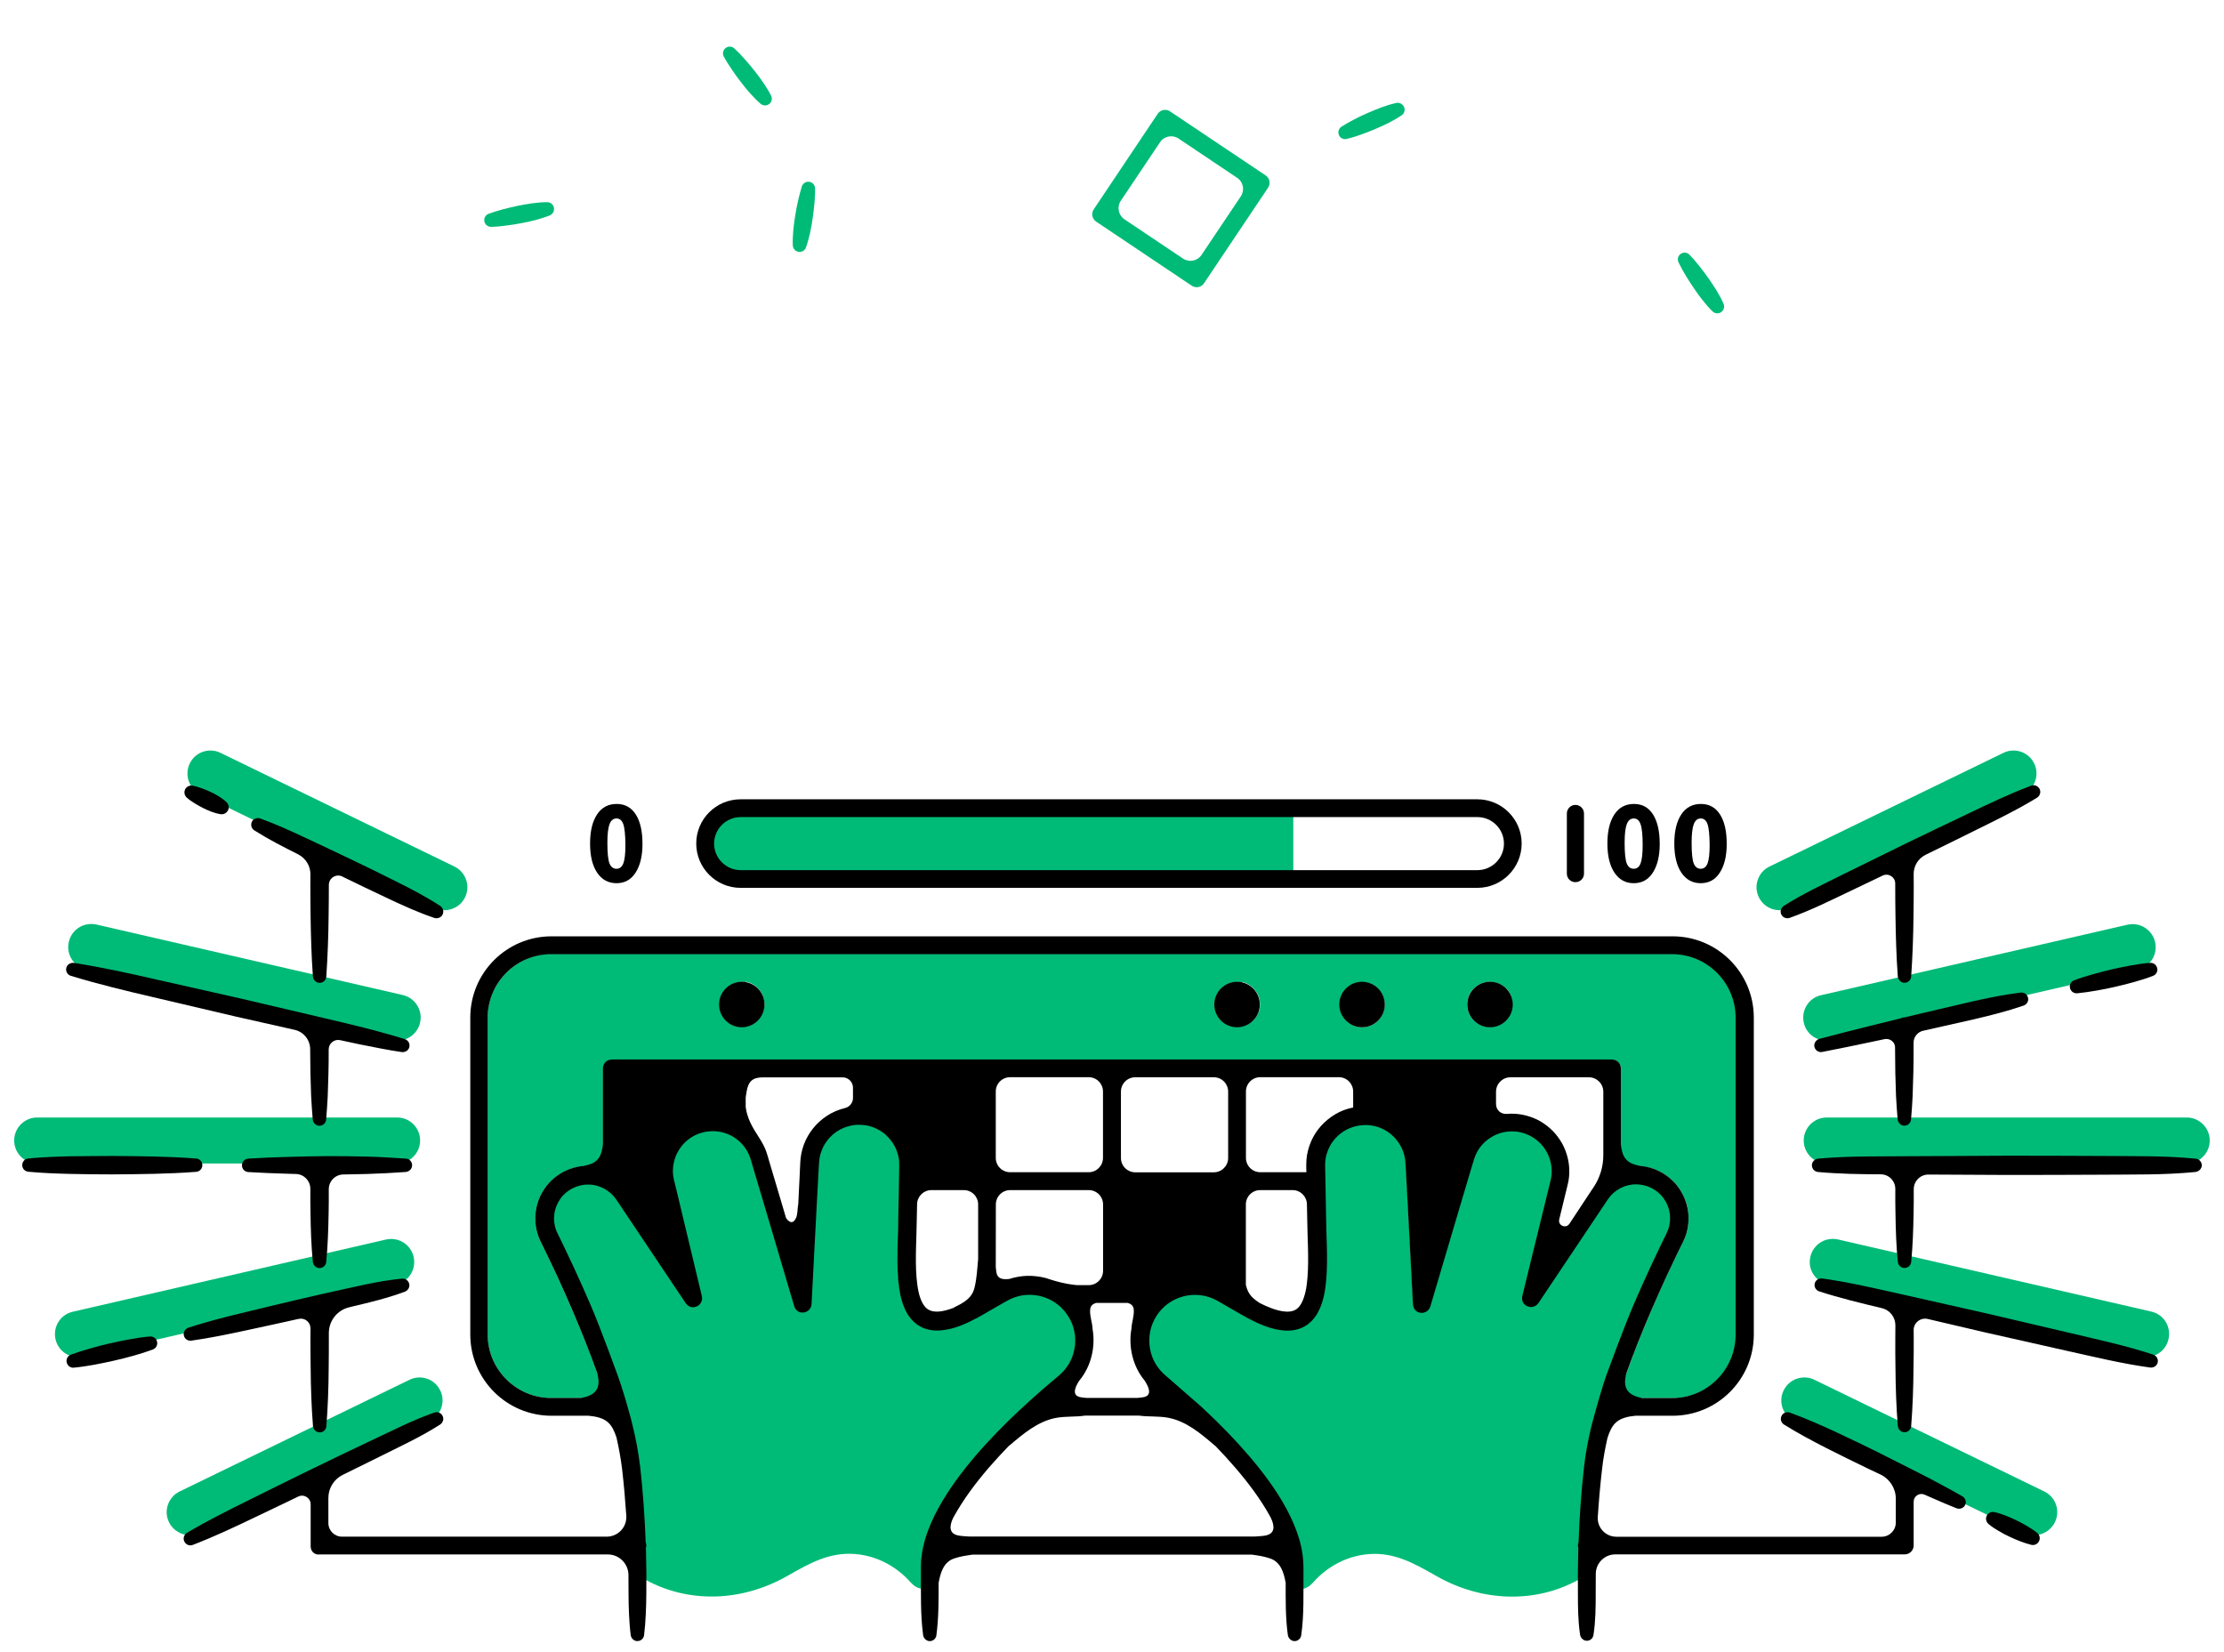
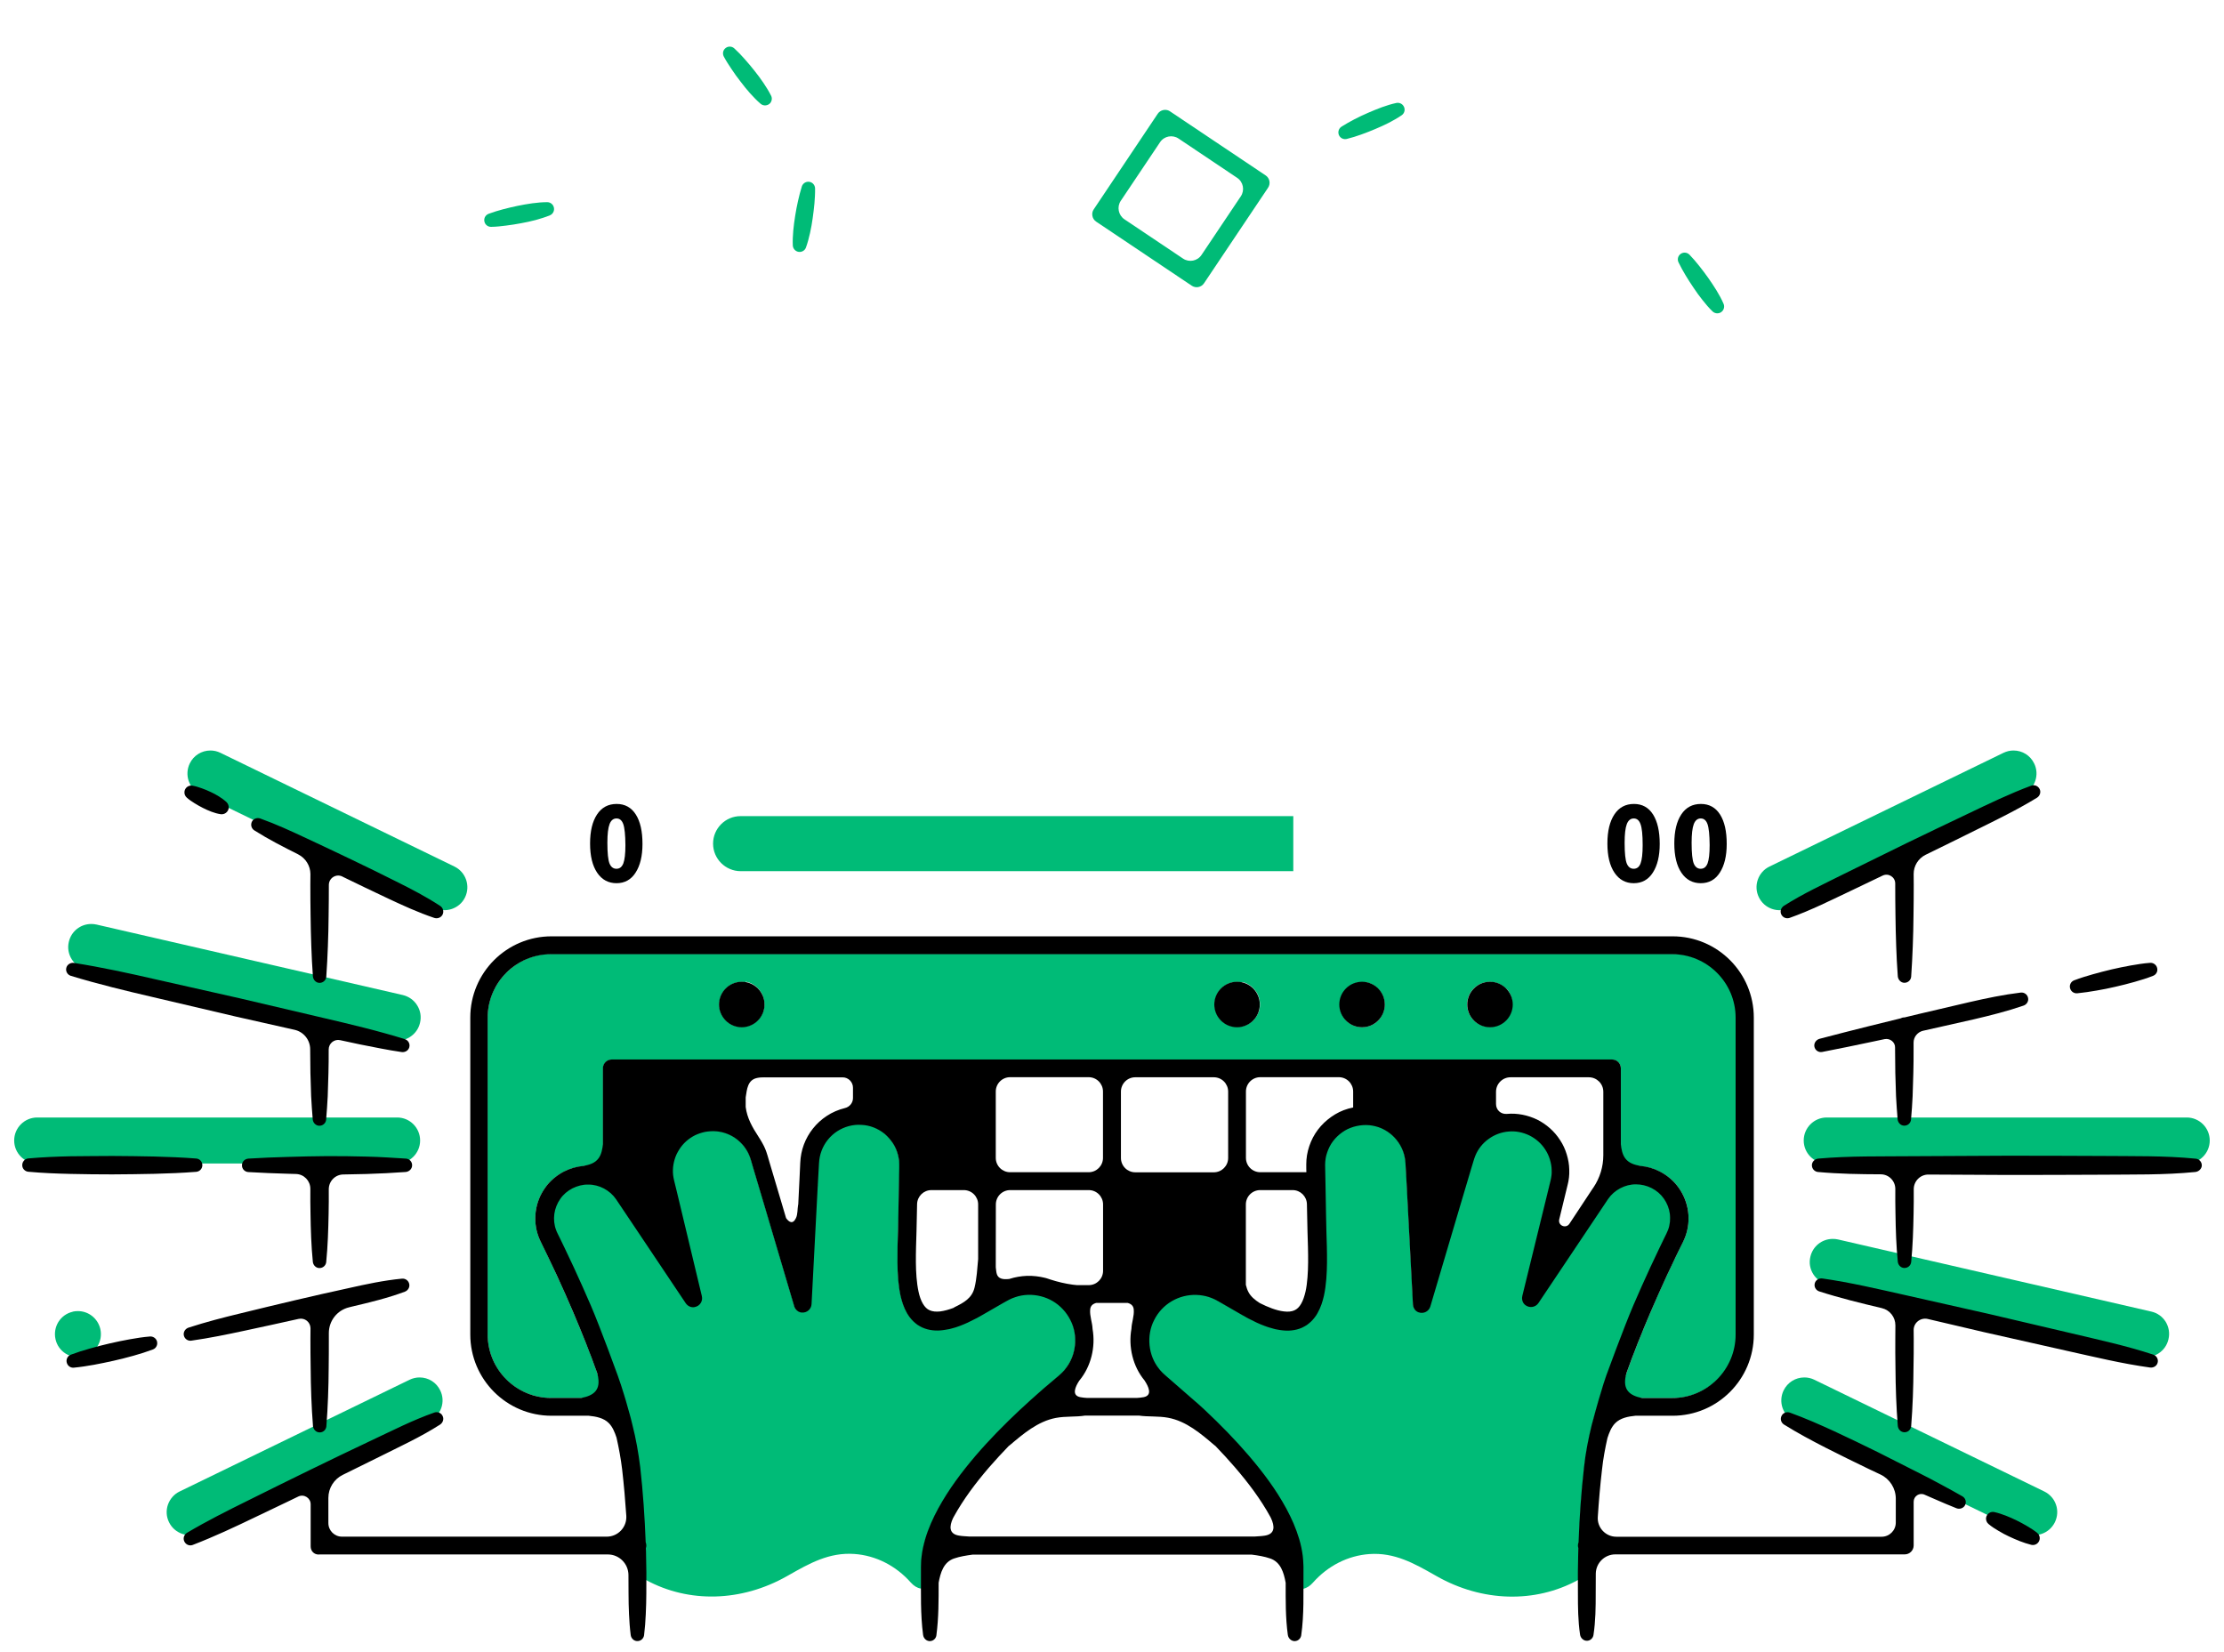
<svg xmlns="http://www.w3.org/2000/svg" id="Слой_1" x="0px" y="0px" viewBox="0 0 2775.5 2061.2" style="enable-background:new 0 0 2775.5 2061.2;" xml:space="preserve">
  <style type="text/css"> .st0{fill:#00BB77;} </style>
  <g id="fill">
    <g>
      <path class="st0" d="M924.2,1087.2H1614v-68.7H924.2c-18.9,0-34.3,15.4-34.3,34.3S905.3,1087.1,924.2,1087.2z" />
      <path class="st0" d="M617.7,1232.8c-6,11.3-9.2,24.1-9.2,37v395.5c0,14.1,3.7,27.9,10.8,40c0.4,0.7,0.8,1.5,1.3,2.2 s0.9,1.4,1.4,2.1c1.6,2.4,3.3,4.6,5.1,6.8c0.7,0.8,1.5,1.7,2.4,2.7l1,1.1c0.4,0.4,0.9,0.9,1.3,1.3c1.4,1.4,2.8,2.7,4.2,3.9 c0.7,0.6,1.5,1.3,2.3,1.9c0.7,0.6,1.5,1.2,2.4,1.9c6.6,4.9,13.9,8.7,21.7,11.3c8.2,2.8,16.8,4.2,25.5,4.2h64.4v-10.5 c-2.2-6.8-4.7-13.9-7.2-21v-0.1c-0.3-0.9-0.6-1.7-0.9-2.6l-0.2-0.6c-0.6-1.7-1.2-3.4-1.9-5.3c-2.2-6-4.5-12.2-7-18.7l-0.5-1.2 c-0.6-1.6-1.2-3.1-1.8-4.6c0-0.1-0.1-0.2-0.1-0.3c-0.8-2-1.6-4-2.4-6c-1.4-3.5-2.9-7.3-4.8-11.9c-1.6-4.1-3.3-8.1-4.9-11.9 c-0.8-1.9-1.7-3.9-2.5-5.9c-0.8-1.9-1.7-3.9-2.5-5.9c-7-16.7-14.5-33.3-21-47.3l-0.4-0.9c-3.4-7.4-7-15-10.6-22.5l-8.5-17.5 c-0.9-1.8-2.2-4.4-3.1-7.1c-3.6-9.7-4.8-20.5-3.4-31.1c1.5-10.4,5.4-20.5,11.5-29.1c5.9-8.5,14-15.5,23.6-20.5 c1.1-0.6,2-1,2.9-1.4c0.5-0.2,1-0.4,1.5-0.6c0.2-0.1,0.5-0.2,0.7-0.3l0.5-0.2c0.7-0.3,1.5-0.6,2.4-0.9h0.1h0.1 c0.7-0.3,1.3-0.5,2-0.7c4.9-1.5,9.8-2.5,14.7-2.9c1.8-0.2,3.8-0.2,5.7-0.2c6,0,12.1,0.9,18,2.7l0.3,0.1v-124.6 c0-2.9,1.2-5.6,3.2-7.7l0.1-0.1c0.1,0,0.1-0.1,0.2-0.1c0.1-0.1,0.1-0.1,0.2-0.2l0.1-0.1c0.3-0.3,0.8-0.6,1.2-0.9 c0.3-0.1,0.5-0.3,0.7-0.4c1.6-0.8,3.4-1.3,5.2-1.3h1248.4c1.3,0,2.5,0.3,3.7,0.7c0.3,0.1,0.7,0.2,1,0.4c0.3,0.2,0.6,0.3,0.9,0.5 c0.5,0.3,0.9,0.6,1.3,0.9c0.3,0.2,0.6,0.5,0.8,0.7c2.1,2.1,3.2,4.8,3.2,7.7v124.6l0.3-0.1c5.9-1.8,12-2.7,17.9-2.7 c1.9,0,3.9,0,5.9,0.2c2.8,0.2,5.6,0.6,8.4,1.2l2.8,0.7c0.5,0.1,0.9,0.2,1.3,0.3l0.3,0.1c0.4,0.1,0.9,0.3,1.4,0.4 c0.5,0.2,1,0.3,1.5,0.5c0.9,0.3,1.9,0.7,3,1.1c0.4,0.2,0.8,0.3,1.2,0.5c0.5,0.2,0.9,0.4,1.4,0.6s1,0.5,1.5,0.7 c0.3,0.1,0.6,0.3,0.9,0.4l0.9,0.4c9.6,4.9,17.8,12,23.7,20.5c6.1,8.6,10.1,18.7,11.5,29.1c1.4,10.6,0.2,21.4-3.4,31.1 c-0.8,2.2-1.9,4.8-3.1,7.1l-2.9,5.8l-5.6,11.7c-3.5,7.2-7.4,15.3-11.1,23.4c-7.5,16.1-14.6,32-21.1,47.3 c-15.6,36.6-27.2,67.1-36.8,96v0.1v10.5h64.7c8.7,0,17.2-1.4,25.4-4.2c1.8-0.6,3.6-1.3,5.4-2.1c1.2-0.5,2.4-1,3.5-1.6 c1.7-0.9,3.4-1.8,5-2.7l0,0h0.1c1.7-1,3.3-2,4.8-3h0.1c0.7-0.4,1.5-1,2.3-1.6s1.6-1.1,2.3-1.7c0.6-0.4,1.1-0.8,1.5-1.2 c0.9-0.8,1.9-1.6,2.9-2.5c1.1-0.9,2-1.8,2.8-2.6c0.4-0.5,0.9-0.9,1.3-1.4c0.9-0.8,1.7-1.8,2.6-2.8c0.4-0.5,0.8-1,1.2-1.5 c1.2-1.4,2.4-2.9,3.5-4.5c1.2-1.6,2.3-3.2,3.2-4.8c0.6-0.9,1-1.7,1.5-2.5c0.5-0.9,1-1.7,1.4-2.5c0.7-1.3,1.4-2.7,2-4.1 c0.6-1.5,1.2-2.9,1.7-4.3c0.6-1.6,1.1-3,1.5-4.4c0.3-0.8,0.5-1.6,0.7-2.3c0.7-2.7,1.3-5.5,1.8-8.3c0.2-1.1,0.4-2.1,0.5-3.2 c0.4-3.1,0.6-6.4,0.6-9.6v-395.8c0-1.5,0-3.1-0.1-4.8c-0.1-1.6-0.2-3.1-0.4-4.8c-0.1-1.1-0.3-2.1-0.4-2.9c-0.3-2-0.7-3.9-1.1-5.8 c-0.2-0.9-0.4-1.9-0.7-2.8c-0.2-0.6-0.4-1.4-0.7-2.2c-0.4-1.4-0.9-2.9-1.5-4.4c-0.5-1.4-1.1-2.9-1.7-4.3c-0.6-1.4-1.3-2.7-2-4.1 c-0.4-0.8-0.9-1.6-1.4-2.5c-0.5-0.8-1-1.7-1.5-2.5c-1-1.6-2-3.2-3.2-4.8c-1.1-1.5-2.3-3.1-3.5-4.5c-0.4-0.5-0.8-1-1.2-1.5 c-0.9-1-1.8-1.9-2.6-2.8c-0.4-0.5-0.8-0.9-1.3-1.4c-0.9-0.9-1.9-1.8-2.8-2.6c-0.9-0.8-1.9-1.6-2.9-2.5c-0.4-0.4-1-0.8-1.5-1.2 c-0.7-0.5-1.5-1.1-2.3-1.7h-0.1c-0.9-0.6-1.6-1.1-2.3-1.6h-0.1c-1.5-1-3.1-2-4.7-2.9l0,0l-0.2-0.1c-0.6-0.3-1.1-0.6-1.6-0.9 s-1-0.5-1.5-0.8c-0.9-0.5-1.9-1-3-1.5h-0.1c-2-1-4.1-1.8-6.2-2.6c-0.5-0.2-1.1-0.4-1.6-0.6c-8.1-2.8-16.7-4.2-25.4-4.2h-1399 c-8.7,0-17.3,1.4-25.5,4.2c-1,0.4-1.9,0.7-2.9,1.1c-0.9,0.4-1.9,0.8-2.9,1.2c-0.5,0.2-0.9,0.4-1.4,0.6c-1.8,0.8-3.5,1.7-5.2,2.6 c-0.8,0.4-1.7,0.9-2.5,1.4s-1.6,1-2.4,1.5c-0.8,0.5-1.6,1.1-2.4,1.6c-0.5,0.4-1.1,0.8-1.7,1.2c-0.5,0.4-0.9,0.7-1.3,1 c-1.2,0.9-2.5,1.9-3.7,3c-0.4,0.3-0.7,0.6-1.1,0.9l-0.1,0.1c-1.1,0.9-2.2,2-3.3,3.1c-0.4,0.4-0.7,0.7-1.1,1.1 c-0.4,0.3-0.7,0.7-1,1l-0.1,0.1c-0.8,0.8-1.6,1.7-2.4,2.7l-0.1,0.1c-0.7,0.9-1.4,1.7-2.1,2.6l-1.9,2.6c-0.9,1.2-1.7,2.4-2.5,3.7 c-0.5,0.8-1,1.6-1.5,2.5c-0.5,0.8-0.9,1.7-1.4,2.5l0,0L617.7,1232.8z M930.6,1225.2L930.6,1225.2c0.2,0,0.4,0.1,0.6,0.1 c0.1,0,0.2,0,0.2,0l0,0h0.1l0,0l0,0l0,0c0.1,0,0.3,0.1,0.5,0.1c0.2,0.1,0.5,0.1,0.7,0.2s0.5,0.1,0.7,0.2c0.8,0.2,1.5,0.4,2.1,0.6 c0.1,0.1,0.3,0.1,0.4,0.2c0.3,0.1,0.6,0.2,0.8,0.3c0.1,0.1,0.3,0.1,0.4,0.2c0.1,0.1,0.3,0.1,0.4,0.2c0.3,0.2,0.7,0.3,1,0.5 c0.6,0.4,1.3,0.7,1.9,1.1c0.3,0.2,0.6,0.4,0.9,0.6c0.7,0.5,1.3,0.9,1.8,1.3c0.1,0.1,0.3,0.2,0.4,0.3l0.1,0.1 c0.1,0.1,0.2,0.2,0.3,0.3c1,0.9,2.1,2,3.1,3.1c0.2,0.2,0.5,0.5,0.7,0.8c0.9,1.1,1.7,2.3,2.5,3.6c0.3,0.5,0.6,0.9,0.8,1.4 c0.2,0.4,0.3,0.7,0.5,1.1l0.1,0.3c0.1,0.3,0.2,0.5,0.3,0.8c0.9,2.3,1.5,4.6,1.8,7c0.1,0.5,0.2,1,0.2,1.6c0.1,0.6,0.1,1.3,0.1,1.9 c0,0.8,0,1.6-0.1,2.5s-0.2,1.7-0.3,2.4c-0.1,1-0.4,1.9-0.6,2.8c-0.2,0.4-0.3,0.8-0.4,1.2c-0.5,1.4-1.1,2.8-1.8,4.2 c-0.1,0.2-0.2,0.3-0.3,0.5l-0.2,0.3c-0.3,0.5-0.6,1-0.9,1.5c-0.2,0.3-0.5,0.7-0.7,1s-0.4,0.6-0.6,0.9c-0.3,0.4-0.6,0.7-0.9,1.1 c-0.1,0.2-0.3,0.3-0.4,0.5l-0.3,0.4c-0.2,0.2-0.4,0.4-0.6,0.6c-0.1,0.1-0.2,0.2-0.2,0.2l-0.1,0.1c-0.9,0.8-1.8,1.6-2.8,2.4 c-0.1,0-0.2,0.1-0.3,0.2l-0.1,0.1c-0.1,0.1-0.3,0.2-0.4,0.3c-0.3,0.2-0.6,0.4-0.9,0.6c-0.3,0.2-0.6,0.4-0.9,0.6 c-0.3,0.2-0.6,0.3-0.9,0.5c-0.1,0.1-0.2,0.1-0.3,0.2l0,0l-0.1,0.1c-0.2,0.1-0.3,0.2-0.5,0.3c-0.1,0.1-0.2,0.1-0.2,0.1 c-0.2,0.1-0.4,0.1-0.5,0.2s-0.3,0.1-0.4,0.2c-0.3,0.2-0.5,0.3-0.8,0.4l-0.1,0.1c-0.2,0.1-0.3,0.1-0.5,0.2h-0.1 c-0.2,0-0.3,0-0.4,0.1c-0.4,0.1-0.7,0.2-1,0.3h-0.1c-0.1,0-0.3,0.1-0.4,0.1c-0.3,0-0.6,0.1-0.9,0.2c-0.1,0-0.3,0.1-0.4,0.1 c-0.5,0.1-1,0.2-1.4,0.3c-0.2,0-0.4,0.1-0.6,0.1h-0.3l0,0c-0.2,0.1-0.4,0.1-0.6,0.1l0,0l0,0h-0.2c-0.3,0-0.6,0.1-0.9,0.1 c-0.5,0-1,0.1-1.4,0.1c-0.5,0-1,0-1.5,0s-1,0-1.4,0c-0.5,0-0.9-0.1-1.3-0.1c-0.1,0-0.2,0-0.3,0c-0.3,0-0.6-0.1-0.9-0.1 c-0.2,0-0.4-0.1-0.6-0.1h-0.1c-0.3-0.1-0.6-0.1-0.9-0.2c-0.1,0-0.1,0-0.2,0c-0.3,0-0.7-0.1-1-0.2h-0.1c-0.2,0-0.4-0.1-0.6-0.1 c-0.1,0-0.2,0-0.2,0c-0.3,0-0.5-0.1-0.8-0.2c-0.4-0.1-0.8-0.2-1.3-0.4c-0.5-0.2-0.9-0.3-1.3-0.5c-0.3-0.2-0.7-0.4-1.2-0.6 c-0.4-0.2-0.8-0.4-1.2-0.6s-0.8-0.5-1.2-0.7c-0.3-0.2-0.6-0.5-1-0.7l0,0l-0.2-0.1c-0.4-0.2-0.7-0.5-1-0.7 c-0.7-0.5-1.4-1.1-2.1-1.7c-0.3-0.2-0.7-0.6-1-0.9c-1-1-1.9-2-2.7-3.1c-0.3-0.4-0.5-0.7-0.8-1.1c-0.2-0.3-0.4-0.6-0.6-1 c-0.1-0.1-0.2-0.3-0.3-0.4c-0.2-0.3-0.3-0.6-0.5-0.9c-0.2-0.4-0.4-0.8-0.6-1.2c-0.2-0.5-0.4-0.9-0.6-1.4c-0.1-0.4-0.3-0.7-0.4-1.1 c-0.3-0.8-0.6-1.7-0.8-2.6l0,0c-0.6-2.2-0.9-4.6-0.9-7s0.3-4.7,0.9-7c0.5-1.9,1.1-3.6,1.9-5.2c0.2-0.4,0.4-0.8,0.6-1.2 s0.5-0.8,0.7-1.2c0.2-0.3,0.4-0.7,0.7-1.1c0.2-0.3,0.3-0.5,0.5-0.7c0-0.1,0.1-0.2,0.1-0.2l0.1-0.1c0.4-0.4,0.7-0.8,1-1.2 c0.3-0.4,0.6-0.7,0.9-1c0.3-0.4,0.6-0.7,0.9-1s0.6-0.6,1-0.9c0.3-0.3,0.6-0.6,1-0.9c0.3-0.2,0.7-0.5,1.1-0.8 c0.3-0.3,0.6-0.5,1-0.8l0.2-0.1l0,0c0.3-0.3,0.6-0.5,1-0.7c0.7-0.4,1.5-0.9,2.4-1.3c0.8-0.4,1.6-0.7,2.4-1 c0.2-0.1,0.5-0.1,0.7-0.2c0.5-0.2,1.1-0.4,1.8-0.6c0.2-0.1,0.4-0.2,0.6-0.2c0.3-0.1,0.7-0.1,1-0.2c0.4,0,0.9-0.1,1.4-0.2 s0.9-0.2,1.3-0.2c0.1,0,0.2,0,0.2,0c0.5,0,0.9-0.1,1.4-0.1c0.4,0,0.8,0,1.4,0c0.5,0,1,0,1.4,0s0.8,0.1,1.2,0.1h0.1 c0.1,0.1,0.3,0.1,0.5,0.1c0.1,0,0.2,0,0.3,0s0.2,0,0.2,0l0,0h0.2l0,0l0,0C929.8,1225.8,930,1225.8,930.6,1225.2z M1550.4,1225.5 c0.2,0.1,0.5,0.1,0.7,0.2s0.5,0.1,0.7,0.2c0.8,0.2,1.5,0.4,2.1,0.6l0.4,0.2c0.3,0.1,0.5,0.2,0.8,0.3c0.1,0.1,0.3,0.1,0.4,0.2 s0.3,0.1,0.4,0.2c0.3,0.2,0.7,0.3,1,0.5c0.6,0.4,1.3,0.7,1.9,1.1c0.3,0.2,0.6,0.4,0.9,0.6c0.7,0.5,1.3,0.9,1.8,1.3 c0.1,0.1,0.3,0.2,0.4,0.3l0.1,0.1c0.1,0.1,0.2,0.2,0.3,0.3c1,0.9,2.1,2,3.1,3.1c0.2,0.2,0.5,0.5,0.7,0.8c0.9,1.1,1.7,2.3,2.5,3.6 c0.3,0.5,0.6,0.9,0.8,1.4c0.2,0.4,0.3,0.7,0.5,1.1l0.1,0.3c0.2,0.2,0.3,0.5,0.4,0.8c0.9,2.3,1.5,4.6,1.8,7c0.1,0.5,0.2,1,0.2,1.6 c0.1,0.6,0.1,1.3,0.1,1.9c0,0.8,0,1.6-0.1,2.5s-0.2,1.7-0.3,2.4c-0.1,1-0.4,1.9-0.6,2.8c-0.2,0.4-0.3,0.8-0.4,1.2 c-0.5,1.4-1.1,2.8-1.8,4.2c-0.1,0.2-0.2,0.3-0.3,0.5l-0.2,0.3c-0.3,0.5-0.6,1-0.9,1.5c-0.2,0.3-0.5,0.7-0.7,1s-0.4,0.6-0.6,0.9 c-0.3,0.4-0.6,0.7-0.9,1.1c-0.1,0.2-0.3,0.3-0.4,0.5l-0.3,0.4c-0.2,0.2-0.4,0.4-0.6,0.6c-0.1,0.1-0.2,0.2-0.2,0.2l-0.1,0.1 c-0.9,0.8-1.8,1.6-2.8,2.4c-0.1,0-0.2,0.1-0.3,0.2l-0.1,0.1c-0.1,0.1-0.3,0.2-0.4,0.3c-0.3,0.2-0.6,0.4-0.9,0.6h-0.1 c-0.3,0.1-0.6,0.3-0.9,0.5s-0.6,0.3-0.9,0.5c-0.1,0.1-0.2,0.1-0.3,0.2l0,0l-0.1,0.1c-0.2,0.1-0.3,0.2-0.5,0.3 c-0.1,0.1-0.2,0.1-0.2,0.1c-0.2,0.1-0.4,0.1-0.5,0.2s-0.3,0.1-0.4,0.2c-0.3,0.2-0.5,0.3-0.8,0.4l-0.1,0.1 c-0.2,0.1-0.3,0.1-0.5,0.2h-0.1c-0.2,0-0.3,0-0.4,0.1c-0.4,0.1-0.7,0.2-1,0.3h-0.1c-0.1,0-0.3,0.1-0.4,0.1 c-0.3,0.1-0.6,0.1-0.9,0.2c-0.1,0-0.3,0.1-0.4,0.1c-0.5,0.1-1,0.2-1.4,0.3c-0.2,0-0.4,0.1-0.6,0.1h-0.3l0,0 c-0.2,0.1-0.4,0.1-0.6,0.1l0,0l0,0h-0.2c-0.3,0-0.6,0.1-0.9,0.1c-0.5,0-1,0.1-1.4,0.1c-0.5,0-1,0-1.5,0s-1,0-1.4,0 c-0.5,0-0.9-0.1-1.3-0.1c-0.1,0-0.2,0-0.3,0c-0.3,0-0.6-0.1-0.9-0.1c-0.2,0-0.4-0.1-0.6-0.1h-0.1c-0.3-0.1-0.6-0.1-0.9-0.2 c-0.1,0-0.1,0-0.2,0c-0.3,0-0.7-0.1-1-0.2h-0.1c-0.2,0-0.4-0.1-0.6-0.1c-0.1,0-0.2,0-0.2,0c-0.3,0-0.5-0.1-0.8-0.2 c-0.4-0.1-0.8-0.2-1.3-0.4l-0.3-0.1c-0.2-0.1-0.4-0.2-0.6-0.3l-0.6-0.3c-0.3-0.1-0.5-0.2-0.8-0.3l-0.2-0.1 c-0.1-0.1-0.3-0.1-0.4-0.2c-0.3-0.1-0.5-0.2-0.8-0.4c-0.4-0.2-0.8-0.4-1.2-0.7c-0.4-0.2-0.8-0.4-1.2-0.7c-0.4-0.3-0.8-0.5-1.1-0.8 c-0.5-0.3-0.8-0.5-1.1-0.8s-0.7-0.6-1-0.9c-0.4-0.3-0.7-0.6-1-0.9s-0.6-0.7-0.9-1s-0.6-0.6-0.9-1c-0.2-0.3-0.5-0.7-0.8-1.1 s-0.5-0.7-0.8-1.1s-0.5-0.8-0.7-1.1l0,0c-2.7-4.4-4.1-9.4-4.1-14.6s1.4-10.2,4.1-14.6c0.2-0.4,0.5-0.8,0.7-1.1l0.2-0.3 c0.2-0.3,0.4-0.5,0.6-0.8c0.5-0.7,1.1-1.4,1.7-2.1c0.3-0.4,0.6-0.7,0.9-1s0.6-0.6,1-0.9c0.6-0.6,1.3-1.1,2.1-1.7l0.3-0.2 c0.2-0.2,0.4-0.4,0.6-0.5l0.3-0.2c0.3-0.2,0.5-0.3,0.8-0.5l0.3-0.2c0.7-0.4,1.4-0.8,2.2-1.2c0.4-0.2,0.9-0.5,1.5-0.7 c0.2-0.1,0.4-0.1,0.6-0.2l0,0l0.2-0.1l0,0h0.1c0.1,0,0.2-0.1,0.3-0.1h0.1c0.7-0.3,1.4-0.5,2.1-0.7c0.2-0.1,0.4-0.2,0.6-0.2 c0.3-0.1,0.7-0.1,1-0.2c0.4,0,0.9-0.1,1.4-0.2s0.9-0.2,1.3-0.2c0.1,0,0.2,0,0.2,0c0.5,0,0.9-0.1,1.4-0.1c0.4,0,0.8,0,1.4,0 c0.5,0,1,0,1.4,0s0.8,0.1,1.2,0.1h0.2c0.1,0.1,0.3,0.1,0.5,0.1c0.1,0,0.2,0,0.3,0s0.2,0,0.2,0l0,0l0.1,0.1h0.1l0,0 c0.1,0.1,0.3,0.1,0.4,0.1h0.1c0.1,0,0.3,0.1,0.5,0.1c0.1,0,0.2,0,0.3,0l0,0l0,0l0,0l0,0l0,0 C1549.4,1226,1549.6,1226,1550.4,1225.5z M1703.9,1281.5c-0.5,0-0.9,0.1-0.9,0.3c-0.5,0-1,0.1-1.4,0.1c-0.5,0-1,0-1.5,0 s-1,0-1.4,0s-0.8-0.1-1.2-0.1l0,0h-0.1c0,0-0.1,0-0.2,0h-0.1h-0.1c-0.4-0.1-0.9-0.1-1.2-0.2c-0.4-0.1-0.7-0.1-1-0.2 c-0.1,0-0.2,0-0.2,0h-0.1c-0.1,0-0.3-0.1-0.4-0.1c-0.2,0-0.4,0-0.6-0.1h-0.1c-0.2-0.1-0.5-0.1-0.7-0.2c-0.3-0.1-0.7-0.2-1-0.3 c-0.4-0.1-0.8-0.2-1.3-0.4c-0.4-0.2-0.8-0.3-1.2-0.5l-0.3-0.2c-0.2-0.1-0.5-0.2-0.7-0.3l-0.4-0.2c-0.4-0.1-0.8-0.3-1.1-0.5 c-0.4-0.2-0.8-0.4-1.2-0.7c-0.5-0.2-0.9-0.6-1.3-0.8c-0.3-0.2-0.6-0.5-0.9-0.7c-0.5-0.3-0.8-0.5-1.1-0.8c-0.3-0.3-0.7-0.6-1-0.9 c-0.4-0.3-0.7-0.6-1-0.9s-0.6-0.7-0.9-1c-0.6-0.7-1.2-1.4-1.7-2.1c-0.3-0.3-0.5-0.7-0.8-1.1l-0.1-0.2c-0.2-0.2-0.3-0.4-0.4-0.6 l0,0v-0.1c-0.1-0.1-0.2-0.3-0.3-0.4c-0.2-0.3-0.4-0.6-0.6-1c-0.2-0.3-0.3-0.7-0.5-1c-0.1-0.2-0.1-0.3-0.2-0.5s-0.2-0.4-0.3-0.6 c-0.1-0.1-0.1-0.3-0.2-0.5c-0.1-0.3-0.3-0.7-0.4-1.1l0,0c-1.1-3.1-1.7-6.3-1.7-9.7c0-9,4.1-17.2,11.3-22.6 c0.3-0.3,0.7-0.5,1.1-0.8c0.4-0.2,0.7-0.4,1-0.6l0.1-0.1c0.1,0,0.1-0.1,0.2-0.1c0.6-0.4,1.3-0.8,2.1-1.2c0.4-0.2,0.9-0.5,1.5-0.7 c0.2-0.1,0.4-0.1,0.6-0.2l0,0l0.2-0.1l0,0h0.1c0.1-0.1,0.1-0.1,0.2-0.1l0.2-0.1c0.1,0,0.1,0,0.1,0l0.2-0.1 c0.3-0.1,0.6-0.2,0.9-0.3c0-0.1,0.1-0.1,0.2-0.1c0.2-0.1,0.4-0.1,0.6-0.2l0.3-0.1c0.2,0,0.3-0.1,0.5-0.1c0.3-0.1,0.5-0.1,0.8-0.2 h0.1c0.4-0.1,0.9-0.2,1.5-0.3h0.1c0.4,0,0.7-0.1,1.1-0.1c0.2,0,0.3,0,0.4,0c0.4,0,0.8-0.1,1.3-0.1c0.4,0,0.8,0,1.4,0 c0.5,0,1,0,1.4,0c0.5,0,0.9,0.1,1.3,0.1c0.1,0,0.1,0,0.2,0c0.5,0.1,0.9,0.1,1.3,0.2c0.4,0,0.8,0.1,1.2,0.2c0.1,0,0.1,0,0.2,0 c0.3,0,0.7,0.1,1,0.2h0.1c0.2,0,0.4,0.1,0.6,0.1c0.7,0.1,1.4,0.3,2.1,0.6c0.2,0.1,0.3,0.1,0.5,0.2s0.3,0.1,0.5,0.2l0.2,0.1l0,0 c0.1,0.1,0.3,0.1,0.4,0.2s0.3,0.1,0.4,0.2c0.3,0.2,0.7,0.3,1,0.5c0.6,0.3,1.2,0.7,1.9,1.1c0.3,0.2,0.6,0.4,0.9,0.6 c0.6,0.4,1.2,0.8,1.8,1.3c0.1,0.1,0.3,0.2,0.4,0.3l0.1,0.1c0.1,0.1,0.2,0.2,0.3,0.3c1.1,1,2.1,2,3.1,3.1c0.3,0.3,0.5,0.5,0.7,0.8 c0.9,1.1,1.7,2.3,2.5,3.6c1.6,2.8,2.7,5.8,3.3,8.9c0,0.5,0.1,1,0.2,1.6c0.1,0.5,0.2,1,0.2,1.6c0,0.2,0,0.3,0,0.5s0,0.3,0,0.5 s0,0.3,0,0.5s0,0.3,0,0.5c0,5.9-1.8,11.5-5.2,16.3c-0.2,0.3-0.4,0.6-0.6,0.9c-0.3,0.4-0.6,0.7-0.9,1.1c0,0.1-0.1,0.2-0.1,0.2 l-0.6,0.7c-0.1,0.1-0.3,0.3-0.4,0.4l-0.1,0.1c-0.1,0.1-0.2,0.2-0.3,0.3c-0.7,0.7-1.4,1.3-2,1.8s-1.2,0.9-1.7,1.3 c-0.3,0.2-0.6,0.4-0.9,0.6h-0.1c-0.3,0.1-0.6,0.3-0.9,0.5s-0.6,0.3-0.9,0.5c-0.1,0.1-0.2,0.1-0.3,0.2c-0.5,0.3-1,0.5-1.7,0.8 c-0.3,0.2-0.5,0.3-0.8,0.4h-0.1c-0.2,0.1-0.4,0.1-0.6,0.2c-0.2,0-0.3,0-0.4,0.1s-0.3,0.2-0.4,0.2c-0.2,0.1-0.4,0.1-0.6,0.2h-0.1 c-0.1,0-0.2,0.1-0.3,0.1c-0.3,0.1-0.6,0.2-0.9,0.3c-0.3,0.1-0.7,0.1-1,0.2s-0.6,0.1-0.9,0.2c-0.2,0-0.4,0.1-0.6,0.1h-0.2 c-0.1,0-0.2,0-0.3,0S1704,1281.5,1703.9,1281.5L1703.9,1281.5z M1880.2,1234.1l-0.4-0.6 C1879.9,1233.7,1880.1,1233.9,1880.2,1234.1c0.2,0.1,0.5,0.4,0.8,0.8c0.2,0.2,0.4,0.5,0.6,0.7l0.1,0.1c0.1,0.1,0.3,0.3,0.4,0.5 c0.2,0.2,0.3,0.3,0.4,0.5l0.1,0.2c0.1,0.2,0.2,0.3,0.3,0.5c0.4,0.5,0.6,1,0.9,1.5v0.1c0.2,0.2,0.3,0.5,0.4,0.7 c0.3,0.5,0.6,1,0.8,1.5c0.1,0.3,0.2,0.5,0.3,0.8c0.1,0.3,0.2,0.5,0.3,0.8c0.1,0.2,0.1,0.4,0.2,0.6c0,0.1,0,0.1,0,0.1 c0.1,0.3,0.2,0.6,0.3,0.9c0.3,0.9,0.5,1.8,0.7,2.7c0.1,0.5,0.1,0.9,0.2,1.3v0.1c0,0.4,0.1,0.7,0.1,1.1l0,0v0.1c0,0.2,0,0.3,0,0.5 l0,0v0.1l-0.2,0.2l-0.1,0.1l0,0l-0.6,0.3h0.9c0,0.1,0,0.2,0,0.3l-0.1,0.1l0,0l-0.3,0.3h0.4v0.5c0,0.4,0,0.6,0,1s0,0.7,0,1v0.5 h-0.3l0.2,0.3l0,0l0.1,0.1c0,0.1,0,0.2,0,0.3h-0.4l0.1,0.1h-0.5l0.8,0.4c0,0.2,0,0.3,0,0.5v0.1l0,0c0,0.3,0,0.7-0.1,1v0.1 c0,0.4-0.1,0.8-0.2,1.3c-0.2,0.9-0.4,1.8-0.7,2.7c-0.1,0.3-0.2,0.7-0.3,1c-0.2,0.4-0.3,0.7-0.4,1c-0.2,0.5-0.4,1-0.6,1.4l-0.1,0.2 c-0.1,0.2-0.2,0.3-0.3,0.5c-0.1,0.2-0.2,0.5-0.3,0.7c-0.1,0.3-0.3,0.5-0.4,0.8c-0.1,0.1-0.1,0.2-0.2,0.3c-0.2,0.2-0.3,0.4-0.4,0.6 c-0.2,0.4-0.4,0.7-0.6,1c-0.5,0.8-1,1.5-1.6,2.2c-0.3,0.3-0.6,0.7-0.9,1c-0.3,0.4-0.6,0.7-0.9,1c-0.3,0.2-0.5,0.5-0.8,0.7 c-0.2,0.1-0.3,0.2-0.4,0.3l-0.1,0.1l-0.1,0.1c-0.2,0.2-0.5,0.4-0.7,0.6s-0.5,0.4-0.7,0.6l-0.3,0.2c-0.1,0-0.2,0.1-0.3,0.2 c-0.3,0.2-0.5,0.4-0.7,0.5c-0.2,0.2-0.4,0.3-0.6,0.4c-0.7,0.5-1.4,0.9-2.1,1.3c-0.3,0.2-0.7,0.3-1,0.5l-0.4,0.2 c-0.2,0.1-0.4,0.2-0.7,0.3c-0.4,0.1-0.8,0.3-1.1,0.4l-0.1,0.1c-0.1,0-0.3,0.1-0.4,0.1c-0.8,0.3-1.7,0.6-2.6,0.8 c-0.4,0.1-0.8,0.2-1.2,0.3c-0.4,0-0.9,0.1-1.4,0.2s-0.9,0.2-1.4,0.2c-0.4,0-0.8,0.1-1.2,0.1c-0.1,0-0.3,0-0.4,0 c-0.5,0-0.9,0-1.3,0c-0.5,0-1,0-1.4,0c-0.5,0-0.9-0.1-1.3-0.1c-0.1,0-0.2,0-0.2,0c-0.5-0.1-0.9-0.1-1.3-0.2l0,0h-0.1 c-0.5,0-1-0.1-1.4-0.2c-0.4,0-0.7-0.1-1-0.2c-0.2-0.1-0.5-0.1-0.7-0.2c-0.3-0.1-0.7-0.2-1-0.3c-0.4-0.1-0.8-0.2-1.3-0.4 c-0.4-0.1-0.9-0.3-1.3-0.5l-0.3-0.1c-0.3-0.1-0.5-0.2-0.8-0.3l-0.6-0.3c-0.3-0.1-0.5-0.2-0.8-0.4c-0.4-0.2-0.8-0.4-1.2-0.7 c-0.4-0.2-0.8-0.5-1.1-0.7c-0.4-0.3-0.7-0.5-1.1-0.8c-0.5-0.3-0.8-0.5-1.1-0.8s-0.7-0.6-1-0.9c-0.4-0.3-0.7-0.6-1-0.9 s-0.6-0.7-0.9-1c-0.4-0.4-0.7-0.7-0.9-1c-0.2-0.3-0.5-0.7-0.8-1.1c-0.3-0.3-0.5-0.7-0.8-1.1s-0.5-0.8-0.7-1.1l0,0 c-2.7-4.4-4.1-9.4-4.1-14.6s1.4-10.2,4.1-14.6c0.2-0.4,0.5-0.8,0.7-1.1l0.2-0.3c0.2-0.2,0.4-0.5,0.6-0.8c0.5-0.7,1.1-1.4,1.7-2.1 c0.3-0.4,0.6-0.7,0.9-1s0.6-0.6,1-0.9c0.6-0.6,1.3-1.1,2.1-1.7c0.3-0.3,0.6-0.5,1.1-0.8c0.4-0.3,0.7-0.5,1.1-0.7 c0.1,0,0.1-0.1,0.2-0.1c0.7-0.4,1.4-0.8,2.2-1.2c0.4-0.2,0.9-0.5,1.5-0.7c0.3-0.1,0.5-0.2,0.7-0.3h0.1l0.5-0.2 c0.7-0.3,1.4-0.5,2.1-0.7c0.3-0.1,0.6-0.1,0.9-0.2s0.6-0.1,0.9-0.2c0.4,0,0.9-0.1,1.4-0.2s0.9-0.2,1.3-0.2c0.1,0,0.1,0,0.2,0 c0.5,0,0.9-0.1,1.4-0.1c0.4,0,0.8,0,1.4,0c0.4,0,0.8,0,1.1,0c0.1,0,0.1,0,0.1,0l0,0h0.1c0.2,0,0.3,0,0.5,0l0,0l0,0h0.1l0,0 c0.2,0,0.5,0.1,0.8,0.1c0.1,0,0.2,0,0.2,0c0.4,0.1,0.8,0.1,1.2,0.2c0.1,0,0.2,0,0.3,0c0.4,0.1,0.7,0.1,1,0.2 c0.2,0,0.4,0.1,0.6,0.1c0.3,0.1,0.5,0.1,0.8,0.2l0.1-0.2l-0.1,0.2l0.5,0.1c0.1,0,0.2,0,0.2,0c0.3,0.1,0.4,0.1,0.6,0.2l0.2,0.1 c0.5,0.2,1,0.3,1.5,0.5l0.3,0.1c0.3,0.1,0.5,0.2,0.7,0.3h0.1c0.5,0.2,0.9,0.4,1.3,0.6s0.9,0.4,1.4,0.7c0.4,0.2,0.8,0.5,1.2,0.7 c0.3,0.2,0.7,0.4,1,0.6l0.1,0.1c0.1,0,0.2,0.1,0.3,0.2c0.2,0.1,0.3,0.2,0.5,0.3c0.2,0.1,0.4,0.3,0.6,0.4l0.1,0.1 c0.2,0.2,0.5,0.4,0.7,0.6c0.3,0.2,0.5,0.4,0.7,0.6l0.1,0.1l0.1,0.1c0.2,0.1,0.3,0.2,0.4,0.3c0.3,0.2,0.6,0.4,0.8,0.7 c0.1,0.1,0.2,0.2,0.3,0.3l0.1,0.1c0.1,0.1,0.2,0.1,0.2,0.2L1880.2,1234.1L1880.2,1234.1z" />
    </g>
    <g>
      <path class="st0" d="M2082.4,1535.1c2.4-6.3,3.1-13.5,2.2-20.5l0,0c-1-6.9-3.6-13.6-7.6-19.3c-3.8-5.5-9.2-10.2-15.6-13.5 c-6.1-3.2-13.1-4.8-20.1-4.8c-13.8-0.1-27.8,7.3-35.6,18.8l-28.9,43.2l-58,86.6c-1.5,2.2-4,3.8-6.7,4.3s-5.6-0.2-8-2 c-3.1-2.2-4.5-6.3-3.5-10.3v-0.2l31.2-127.7l3.9-16c1.2-4.9,1.7-9.4,1.5-13.7c0-4.1-0.7-8.6-2.2-13.4c-1.4-4.5-3.3-8.7-5.8-12.4 c-4.8-7.6-11.8-13.9-20.2-18.1c-8.6-4.1-17.9-5.8-26.7-5c-9,0.8-18,4.1-25.4,9.5c-7.5,5.4-13.3,12.7-16.9,21.2 c-0.4,0.8-0.7,1.7-1,2.6l-0.2,0.6l-1.1,3.5l-17,55.4l-37.4,126.3c-0.8,2.6-2.6,4.8-5.1,6.1c-2.5,1.3-5.5,1.4-8.3,0.4 c-3.6-1.3-6.1-4.8-6.3-8.9l-8.2-156.4l-1-19.5c-0.3-5.7-1.4-10.9-3.3-15.9c-3.7-10.1-10.8-18.9-20-24.8c-4.8-3-9.8-5.2-14.8-6.5 c-2.5-0.6-5.2-1.1-7.9-1.4c-1.6-0.1-3.2-0.2-4.9-0.2c-1,0-2,0-3,0.1c-5.8,0.4-11,1.6-15.9,3.5c-4.6,1.7-9.3,4.5-13.8,8.2 c-4.2,3.5-7.8,7.5-10.7,12c-2.9,4.6-5,9.6-6.3,14.8c-0.2,0.6-0.3,1.1-0.4,1.6c-0.2,0.8-0.4,1.6-0.5,2.4l-0.5,3.9l-0.1,1.5 c-0.1,2.2-0.2,4.3-0.1,7.2l1.1,58.8c0,7.7,0.3,15.7,0.5,23.4c0.1,5.1,0.3,10.4,0.4,15.6c0.3,12.6,0.4,26.2-0.7,40.2 c-0.6,6.5-1.4,13.6-3,20.8c-1.4,5.9-3.5,13.7-7.9,21.4c-0.9,1.7-2.1,3.4-3.5,5.2c-0.9,1.3-2.1,2.5-3.3,3.8c-0.3,0.4-0.7,0.7-1,1.1 c-1,1.1-2.3,2.1-3.6,3c-0.5,0.4-1.1,0.8-1.6,1.2c-1.3,0.9-2.9,1.7-4.4,2.5c-0.5,0.3-1,0.5-1.5,0.8c-7.2,3.2-15.8,4.3-24.7,3.1 c-1.3-0.1-2.5-0.3-3.8-0.6c-0.6-0.2-1.2-0.3-1.8-0.4c-2.3-0.3-3.9-0.7-5.4-1.2l-5.3-1.5l-5-1.8c-7.3-2.7-14.1-6.1-19.1-8.7 l-2.3-1.2l-36.2-20.7c-1.3-0.8-2.4-1.3-3.7-2c-2.6-1.3-5.1-2.3-7.6-3.1c-5.1-1.7-10.6-2.7-16.1-2.9c-11-0.3-22.2,2.5-31.6,8.1 c-9.6,5.7-17.3,13.9-22.2,23.8c-10.1,19.7-7.5,45.3,6.5,62.3c0.7,1,1.6,2.2,2.7,3.2c0.3,0.2,0.5,0.5,0.8,0.8 c0.6,0.7,1.3,1.5,2.1,2.1l3,2.8l41.1,35.7l7.3,6.7c20.9,19.5,38.9,38.2,55.1,57.1c20.2,23.7,34.9,44.5,46.4,65.5 c2.9,5.3,5.9,11.4,9,18.4c3,7,5.3,13.4,7.1,19.5c2,7,3.5,13.9,4.4,20.7l0.1,0.9c0.4,3.4,0.7,6.6,0.7,9.9l0.1,2.7v2.4v4.9 c0,5.7,0,11.4,0,17v3.5l1.2-0.3c4.4-1.1,8.4-3.6,12-7.7c18.7-21.1,43.7-33.8,70.5-35.7c31.4-2.2,55.9,11.7,81.8,26.4l2.3,1.3 c56.7,32.1,122.5,33.9,176,4.8l0.5-0.3v-0.6c0-11.7,0.2-23.4,0.5-34.8c0-0.7,0.1-1.3,0.1-2c0.1-0.7,0.1-1.3,0.1-2v-0.2v-0.2 c-0.3-1.1-0.5-2-0.5-2.9c0-1.2,0.2-2.5,0.7-3.7l0.1-0.2v-0.2c1.2-32.5,3.5-64,6.8-93.6c1.8-16.2,4.9-33.3,9.6-52.6 c1.6-6.8,8.3-30.1,8.4-30.3c0-0.2,4.2-13.8,6.2-20.6c0.1-0.3,2.2-6.6,3.6-10.7c0.2-0.5,21.6-59.1,33.8-87.5 c6.6-15.3,13.6-31,21.4-47.9c3.5-7.6,7.2-15.3,11.2-23.7l8.6-17.7C2081.1,1538.4,2081.7,1537,2082.4,1535.1z" />
-       <path class="st0" d="M90.8,1637c-7.5,1.7-13.8,6.2-17.9,12.7c-4,6.5-5.3,14.2-3.6,21.7s6.2,13.8,12.7,17.9 c6.5,4,14.2,5.3,21.7,3.6l391-90c7.5-1.7,13.8-6.2,17.9-12.7c4-6.5,5.3-14.2,3.6-21.7c-3.1-13.1-14.6-22.3-28-22.3 c-2.2,0-4.4,0.2-6.5,0.7L90.8,1637z" />
+       <path class="st0" d="M90.8,1637c-7.5,1.7-13.8,6.2-17.9,12.7c-4,6.5-5.3,14.2-3.6,21.7s6.2,13.8,12.7,17.9 c6.5,4,14.2,5.3,21.7,3.6c7.5-1.7,13.8-6.2,17.9-12.7c4-6.5,5.3-14.2,3.6-21.7c-3.1-13.1-14.6-22.3-28-22.3 c-2.2,0-4.4,0.2-6.5,0.7L90.8,1637z" />
      <path class="st0" d="M502.8,1241.8l-382.4-88c-2.2-0.5-4.3-0.7-6.5-0.7c-13.5,0-25,9.2-28,22.3c-1.8,7.5-0.5,15.2,3.6,21.7 s10.4,11,17.9,12.7l382.4,88c7.5,1.8,15.2,0.5,21.7-3.6s11-10.4,12.7-17.9c1.8-7.5,0.5-15.2-3.6-21.7 C516.6,1248.1,510.2,1243.6,502.8,1241.8z" />
      <path class="st0" d="M2702.7,1649.5c-4.1-6.5-10.4-11-17.9-12.7l-391-90c-2.2-0.5-4.3-0.7-6.5-0.7c-13.5,0-25,9.2-28,22.3 c-1.8,7.5-0.5,15.2,3.6,21.7s10.4,11,17.9,12.7l391,90c7.5,1.8,15.2,0.5,21.7-3.6s11-10.4,12.7-17.9 C2708,1663.8,2706.7,1656.1,2702.7,1649.5z" />
-       <path class="st0" d="M2685.9,1197.3c4-6.5,5.3-14.2,3.6-21.7c-3.1-13.1-14.6-22.3-28-22.3c-2.2,0-4.4,0.2-6.5,0.7l-382.4,88 c-7.5,1.7-13.9,6.2-17.9,12.7s-5.3,14.2-3.6,21.7s6.2,13.8,12.7,17.9c6.5,4,14.2,5.3,21.7,3.6l382.4-88 C2675.4,1208.2,2681.7,1203.6,2685.9,1197.3z" />
    </g>
    <g>
      <path class="st0" d="M1329.6,1708.7c14-17,16.6-42.6,6.4-62.2c-5-10-12.7-18.2-22.2-23.8c-9.3-5.6-20.5-8.4-31.5-8.1 c-5.6,0.2-11.1,1.2-16.2,2.9c-2.6,0.8-5.1,1.8-7.6,3.1c-1.2,0.7-2.2,1.2-3.6,2l-4.4,2.5l-32,18.3l-2.3,1.2 c-7.3,3.8-13.2,6.5-19.1,8.7l-5.1,1.8l-8,2.2l-2.7,0.5c-0.7,0.1-1.4,0.3-2.1,0.4c-1.2,0.3-2.4,0.5-3.6,0.6 c-6.2,0.8-15.6,0.9-24.8-3.2c-1.5-0.7-3-1.5-4.4-2.4c-0.5-0.3-1-0.6-1.5-0.9c-1.6-1.3-3.5-2.7-5.2-4.3c-0.4-0.4-0.8-0.9-1.3-1.4 c-1.1-1.2-2.2-2.3-3-3.5c-0.3-0.5-0.7-1.1-1.1-1.6c-0.8-1.2-1.7-2.4-2.3-3.6c-3.6-6.2-6.1-13-7.9-21.4c-1.4-6.3-2.3-12.9-3-20.8 c-1.1-13.9-1-27.5-0.7-40.2c0.1-4.9,0.3-9.8,0.4-14.7c0.3-8,0.5-16.2,0.6-24.3l0.8-39.1l0.4-20.5c0-1.4,0.1-2.7,0-3.8 c-0.1-0.6-0.1-1.2-0.1-1.8c0-0.7-0.1-1.4-0.1-2.1l-0.6-4c-0.1-0.8-0.3-1.7-0.5-2.5c-0.1-0.5-0.2-0.9-0.3-1.4 c-1.5-5.8-3.6-10.7-6.3-14.8c-2.9-4.6-6.5-8.7-10.6-12.1c-8.6-7.1-19.2-11.2-29.6-11.6c-1.1-0.1-2.3-0.1-3.4-0.1 c-9.5,0-19.1,2.9-27.4,8.2c-9.1,5.9-16.2,14.8-20,24.9c-1.9,5-3,10.2-3.3,15.9l-1.5,27.1v0.1c0,0.4,0,0.8-0.1,1.4v0.1l-7.7,147.1 c-0.1,2.8-1.4,5.4-3.5,7.2c-2.2,1.9-5,2.7-8,2.4c-3.8-0.4-7.1-3.3-8.2-7.2v-0.1L954,1503.5l-16.4-55.2c-0.3-1-0.5-1.8-0.8-2.5 c-0.1-0.3-0.2-0.7-0.3-1c-0.1-0.4-0.3-0.8-0.4-1.2c-0.2-0.7-0.4-1.4-0.8-2.1c-1.6-3.8-3.8-7.6-7-11.7c-2.6-3.3-5.8-6.3-9.9-9.4 c-7.5-5.4-16.3-8.7-25.5-9.4c-3.9-0.4-8.2-0.2-13.6,0.7c-4.3,0.8-8.7,2.3-13,4.3c-8.4,4.2-15.4,10.5-20.2,18.1 c-1,1.5-1.8,3.1-2.6,4.6c-0.2,0.5-0.5,0.9-0.7,1.4l-0.5,1.2c-0.8,1.7-1.5,3.4-2,5.3c-1.5,4.9-2.2,9.3-2.2,13.5 c-0.2,4.4,0.3,8.8,1.5,13.7l35.2,144c0.6,2.6,0.1,5.4-1.3,7.7c-1.5,2.4-4,4-6.9,4.6c-3.7,0.8-7.7-1-10-4.4l-0.1-0.1l-57.9-86.5 l-28.9-43.2c-8-11.7-21.6-18.9-35.6-18.8c-6.5-0.2-13.4,1.5-20.1,4.8c-6.4,3.3-11.8,8-15.6,13.5c-4,5.7-6.6,12.4-7.6,19.3 c-0.9,7-0.2,14.1,2.2,20.5c0.6,1.6,1.2,2.9,2.2,4.9l2.9,5.9l5.7,11.8c3.7,7.6,7.3,15.3,10.8,22.8l0.4,0.9 c6,13.1,13.9,30.5,21.3,47.9c12.2,28.3,33.4,86.8,33.6,87.4l3.7,11c2.3,6.7,6.4,20.5,6.4,20.6l4.9,17.4c0,0.1,2.4,8.5,3.3,12.8 c4.1,16.2,7.3,33.4,9.7,52.6c3.3,29.6,5.6,61,6.8,93.4v0.2l0.1,0.2c0.5,1.2,0.8,2.5,0.8,3.8c0,0.9-0.1,1.9-0.5,3l-0.1,0.2l0.2,4.1 c0.3,11.7,0.5,23.4,0.5,34.8v0.6l0.5,0.3c53.5,29.1,119.2,27.3,175.9-4.8l2.3-1.3c25.9-14.7,50.4-28.6,81.8-26.4 c26.8,1.9,51.8,14.6,70.5,35.7c3.7,4.1,7.8,6.7,12.1,7.4l1.2,0.2v-5.9c0-4.7,0-9.4,0-14.2v-7.3l0.1-2.7l0.2-5.5 c0.1-1.1,0.3-2.3,0.4-3.4c0.1-0.6,0.1-1.3,0.2-1.9c0.9-7.8,2.7-15.2,4.3-20.8c3.7-12.3,9-24.7,16.1-37.9 c11.5-21,26.2-41.8,46.4-65.5c16.1-18.8,34.1-37.5,55.1-57.2c9.4-8.9,19.3-17.8,29.4-26.5c5.8-5,10.6-9.1,15.1-12.8l3.8-3.2 l3.1-2.8c0.7-0.6,1.3-1.2,1.9-1.9c0.3-0.3,0.7-0.7,1-1C1328,1711.3,1328.8,1710.2,1329.6,1708.7z" />
      <path class="st0" d="M495.7,1394.6H46.4c-15.8,0-28.7,12.9-28.7,28.7c0,15.8,12.9,28.7,28.7,28.7h449.2 c15.8,0,28.7-12.9,28.7-28.7S511.5,1394.6,495.7,1394.6z" />
      <path class="st0" d="M209.6,1877.7c-2.5,7.2-2.1,15,1.3,21.9c6.9,14.3,24.2,20.2,38.4,13.3l286.8-139.4 c6.9-3.3,12.1-9.2,14.6-16.4c2.5-7.2,2.1-15-1.3-21.9c-4.8-10-14.7-16.2-25.8-16.2c-4.3,0-8.5,1-12.5,2.9l-286.9,139.4 C217.3,1864.6,212.2,1870.5,209.6,1877.7z" />
      <path class="st0" d="M580.4,1119.8c6.9-14.3,0.9-31.5-13.3-38.4l-292-141.9c-3.9-1.9-8.1-2.9-12.5-2.9c-11,0-21,6.2-25.8,16.2 c-3.3,6.9-3.8,14.7-1.3,21.9s7.7,13,14.6,16.4l292,141.9c6.9,3.3,14.7,3.8,21.9,1.3S577.1,1126.7,580.4,1119.8z" />
      <path class="st0" d="M2757.7,1423.3c0-15.8-12.9-28.7-28.7-28.7h-449.3c-15.8,0-28.7,12.9-28.7,28.7c0,15.8,12.9,28.7,28.7,28.7 H2729C2744.9,1452,2757.7,1439.1,2757.7,1423.3z" />
      <path class="st0" d="M2225.9,1735.2c-3.3,6.9-3.8,14.7-1.3,21.9c2.5,7.2,7.7,13,14.6,16.4l287,139.4c6.9,3.3,14.7,3.8,21.9,1.3 s13-7.7,16.4-14.6c3.3-6.9,3.8-14.7,1.3-21.9c-2.5-7.2-7.7-13-14.6-16.4l-286.9-139.4c-3.9-1.9-8.1-2.9-12.5-2.9 C2240.7,1719,2230.8,1725.2,2225.9,1735.2z" />
      <path class="st0" d="M2539.9,974.7c2.5-7.2,2.1-15-1.3-21.9c-4.8-10-14.7-16.2-25.8-16.2c-4.3,0-8.5,1-12.5,2.9l-292,141.9 c-6.9,3.3-12.1,9.2-14.6,16.4c-2.5,7.2-2.1,15,1.3,21.9c3.3,6.9,9.2,12.1,16.4,14.6s15,2.1,21.9-1.3l292-141.9 C2532.2,987.8,2537.4,982,2539.9,974.7z" />
    </g>
    <path class="st0" d="M1751.3,131.9c-2-2.8-5.5-4.1-8.7-3.4c-6.2,1.3-12.1,3.2-18,5.3c-5.9,2.2-11.6,4.5-17.3,7 c-5.7,2.5-11.4,5.1-16.9,8s-11,5.9-16.3,9.3c-3.9,2.6-5,7.8-2.5,11.7c2,3.1,5.7,4.4,9.1,3.6c6.2-1.5,12.1-3.4,18-5.5 c5.9-2.1,11.7-4.4,17.4-6.8c5.8-2.4,11.4-5,17-7.8c5.5-2.9,11-5.9,16.2-9.5C1753.2,141.1,1754.1,135.8,1751.3,131.9z" />
    <path class="st0" d="M2096.4,317.7c-2.6,2.6-3.2,6.4-1.7,9.6c2.7,5.7,5.8,11.1,9,16.5c3.2,5.3,6.6,10.6,10.1,15.7 c3.4,5.2,7.1,10.2,11,15.1s7.9,9.7,12.5,14.1c3.4,3.2,8.8,3.1,12-0.3c2.4-2.5,3-6.2,1.7-9.2c-2.5-5.9-5.6-11.4-8.8-16.7 c-3.3-5.3-6.7-10.5-10.3-15.6c-3.6-5-7.3-10.1-11.2-14.9c-3.9-4.9-7.9-9.7-12.3-14.2C2105.1,314.5,2099.8,314.4,2096.4,317.7z" />
    <path class="st0" d="M1365,261.2c-1.7,2.4-2.3,5.4-1.7,8.3c0.5,2.9,2.3,5.5,4.7,7.1l119.2,79.9c5.1,3.5,12,2.1,15.4-3l79.9-119.2 c3.4-5.1,2.1-12-3-15.4L1460.2,139c-1.8-1.3-4-1.9-6.2-1.9c-0.7,0-1.4,0.1-2.1,0.2c-2.9,0.6-5.5,2.3-7.1,4.7L1365,261.2z M1398.7,250.6l49-73.1c5.1-7.7,15.5-9.7,23.1-4.6l73.1,49c7.7,5.1,9.7,15.5,4.6,23.1l-49,73.1c-5.1,7.7-15.5,9.7-23.1,4.6 l-73.1-49C1395.7,268.6,1393.6,258.2,1398.7,250.6z" />
    <path class="st0" d="M1016.4,253.9c0.5-6.2,0.9-12.5,0.8-18.8c-0.1-4.6-3.9-8.4-8.6-8.3c-3.7,0.1-6.8,2.5-7.9,5.8 c-1.9,6-3.4,12.1-4.8,18.2c-1.4,6.1-2.5,12.2-3.5,18.3c-1,6.1-1.8,12.3-2.4,18.5c-0.5,6.2-0.9,12.5-0.6,18.8c0.3,4.6,4.2,8.2,8.9,8 c3.5-0.2,6.4-2.4,7.5-5.5c2.2-6,3.7-12,5.1-18.1c1.3-6.1,2.5-12.2,3.3-18.4C1015.1,266.2,1015.8,260,1016.4,253.9z" />
    <path class="st0" d="M683.1,252.3c-6.4,0-12.6,0.6-18.8,1.4c-6.2,0.9-12.3,1.9-18.4,3.2c-6.1,1.3-12.2,2.7-18.2,4.3 c-6,1.6-12,3.4-17.9,5.6c-4.4,1.7-6.6,6.5-4.9,10.9c1.3,3.4,4.6,5.5,8.1,5.4c6.3-0.1,12.5-0.8,18.7-1.6c6.2-0.7,12.4-1.8,18.5-2.9 c6.1-1.1,12.2-2.4,18.2-4c6-1.7,12.1-3.5,17.9-5.9c4.3-1.8,6.3-6.8,4.5-11.1C689.5,254.4,686.4,252.4,683.1,252.3z" />
    <path class="st0" d="M961.2,128.7c2.2-2.7,2.6-6.4,1.1-9.3c-2.9-5.8-6.2-11-9.7-16.2c-3.5-5.1-7.2-10.2-11.1-15 c-3.9-4.8-7.8-9.7-12-14.3c-4.1-4.7-8.4-9.2-13.1-13.5c-3.4-3.2-8.8-2.9-11.9,0.5c-2.5,2.7-2.8,6.6-1.2,9.7c3,5.6,6.4,10.8,9.9,16 c3.4,5.2,7.1,10.2,10.9,15.1c3.7,5,7.7,9.8,11.8,14.5c4.2,4.6,8.5,9.2,13.3,13.3C952.8,132.6,958.1,132.1,961.2,128.7z" />
  </g>
  <g id="outline">
    <g>
      <path d="M2747.8,1454.6c0.1-4.6-3.3-8.2-7.5-8.6c-39.3-3.9-78.6-3-117.9-3.4c-39.2-0.3-78.5-0.2-117.8-0.3l-117.9,0.6 c-39.2,0.4-78.3-0.5-117.5,3c-4.3,0.4-7.9,3.8-8,8.1c-0.1,4.6,3.4,8.2,7.6,8.6c26.1,2.4,52.2,2.8,78.3,2.9 c10.1,0,18.2,8.2,18.2,18.3c0,0.2,0,0.3,0,0.5c-0.1,10.1,0,20.1,0.2,30.2c0.3,20,0.9,40,2.9,60c0.4,4.3,3.8,7.8,8.1,7.9 c4.6,0.1,8.2-3.3,8.6-7.5c2-20.1,2.6-40.3,3-60.4c0.2-10.1,0.3-20.1,0.2-30.2c0-0.1,0-0.1,0-0.2c0-10.1,8.2-18.4,18.4-18.3 l97.8,0.5c39.2-0.1,78.5,0,117.8-0.3c39.2-0.4,78.3,0.5,117.5-3.4C2744,1462.1,2747.6,1458.7,2747.8,1454.6z" />
      <path d="M2405.7,1646l70.4,16.5l103.4,23.3c34.4,7.6,68.6,16,103.6,20.8c4.2,0.6,8.3-1.7,9.5-5.7c1.4-4.5-1.2-9-5.4-10.4 c-33.7-11.1-68.2-18.5-102.6-26.7l-103.2-24.2l-103.4-23.3c-34.4-7.7-68.6-15.8-103.6-20.8c-4.1-0.6-8.3,1.7-9.5,5.7 c-1.4,4.5,1.2,9,5.4,10.4c25.8,8.3,52,14.7,78.2,20.9c10,2.4,17,11.3,16.9,21.6c-0.1,5.5-0.1,10.9-0.1,16.4 c-0.2,12.1,0.1,24.3,0.2,36.4s0.3,24.3,0.8,36.4c0.5,12,1.1,24.1,2.1,36.1c0.4,4.3,3.8,7.9,8.1,8c4.6,0.2,8.2-3.3,8.6-7.6 c1-12.1,1.6-24.3,2.1-36.4s0.7-24.3,0.8-36.4c0.2-12.1,0.4-24.3,0.3-36.4c0-3.6-0.1-7.2-0.1-10.7 C2388.1,1650.8,2396.7,1644,2405.7,1646z" />
      <path d="M2691.7,1206.9c-1.4-3.5-4.9-5.6-8.5-5.3c-8.2,0.6-16.2,1.9-24.2,3.3s-15.9,3.1-23.8,4.9c-7.9,1.9-15.7,3.9-23.5,6.1 s-15.6,4.6-23.2,7.5c-4.3,1.6-6.5,6.4-4.8,10.8c1.4,3.6,4.9,5.7,8.6,5.4c8.1-0.8,16.1-2,24.1-3.4c8-1.3,15.9-3,23.8-4.8 c7.9-1.8,15.8-3.8,23.6-6s15.6-4.6,23.2-7.6C2691.4,1216.1,2693.5,1211.3,2691.7,1206.9z" />
      <path d="M2545.5,984.9c-2-4.2-6.6-5.9-10.6-4.4c-26.9,10-52.7,22.5-78.5,34.8c-25.9,12.2-51.6,24.7-77.4,37.1 c-25.7,12.6-51.5,25.2-77.1,37.9c-25.5,12.8-51.4,24.7-75.6,40.1c-3.4,2.2-5.1,6.5-3.5,10.3c1.8,4.4,6.5,6.2,10.6,4.8 c27.1-9.6,52.6-22.6,78.5-34.8c12.5-5.9,25.1-12,37.6-18c7.3-3.5,15.7,1.8,15.7,9.9c0,0.7,0,1.3,0,1.9 c-0.1,12.7,0.2,25.4,0.3,38.1s0.5,25.4,0.9,38.1c0.5,12.6,1,25.1,2,37.7c0.4,4.3,3.8,8,8.1,8.1c4.6,0.1,8.3-3.4,8.6-7.7 c0.9-12.7,1.5-25.4,2-38.1s0.8-25.4,0.9-38.1s0.4-25.4,0.3-38.1c0-4.5-0.1-9.1-0.1-13.6c-0.1-10.3,5.8-19.7,15-24.2 c17.6-8.6,46.2-22.6,63.2-31.1c25.5-12.6,51.2-25.1,75.6-40C2545.6,993.4,2547.3,988.8,2545.5,984.9z" />
      <path d="M2478.7,1893.5c-0.7,3.2,0.5,6.4,2.9,8.4c3.9,3.3,8.1,6,12.4,8.5c4.2,2.6,8.6,4.9,13.1,7c4.4,2.1,9,4.1,13.6,5.9 c4.7,1.8,9.4,3.4,14.3,4.6c4.6,1.1,9.2-1.7,10.3-6.3c0.8-3.4-0.5-6.7-3-8.7c-3.9-3.1-8.1-5.8-12.4-8.3c-4.3-2.6-8.7-4.9-13.1-7.1 c-4.5-2.2-9-4.2-13.6-6c-4.7-1.8-9.4-3.4-14.4-4.5C2484.2,1886,2479.7,1889,2478.7,1893.5z" />
      <path d="M2365,1307.5c0,0.7,0,1.4,0,2.1c0,9.7,0.1,19.5,0.3,29.2s0.5,19.5,0.9,29.2c0.6,9.6,1.1,19.3,2,28.9 c0.4,4.3,3.9,7.8,8.1,7.9c4.6,0.1,8.2-3.3,8.6-7.5c0.9-9.7,1.5-19.4,2-29.2c0.4-9.7,0.7-19.4,0.9-29.2c0.2-9.7,0.4-19.4,0.3-29.2 c0-2.8,0-5.6,0-8.4c-0.1-7.2,5-13.4,12-15h0.1l63-14.2c20.9-4.9,41.7-10.1,62-17.1c4-1.3,6.7-5.4,5.8-9.6c-0.9-4.5-5-7.2-9.2-6.7 c-21.5,2.6-42.5,7-63.5,11.8l-62.8,14.7c-6.2,1.4-12.5,3-18.7,4.5c-0.2,0-0.3,0-0.4,0c-1.7,0-3.2,0.5-4.6,1.2 c-13,3.2-26,6.4-39,9.6c-10.5,2.6-20.9,5.2-31.3,7.9c-10.3,2.6-20.5,5.3-30.8,8c-4.2,1.2-7.2,5.3-6.4,9.7c0.8,4.6,5.3,7.6,9.7,6.7 c10.5-2,21.1-4.2,31.6-6.3s21.1-4.3,31.6-6.6c4.8-1,9.7-2,14.6-3.1C2358.8,1295.4,2365.3,1300.7,2365,1307.5z" />
      <path d="M230,1923.6c1.9,4.2,6.6,6,10.6,4.4c26.8-10.3,52.7-22.5,78.5-34.9l38.7-18.5l14.5-7c7.1-3.4,15.4,1.8,15.4,9.7v52.6 c0,5.8,4.3,10.1,9.9,10.1c0.3,0,0.7-0.1,1.1-0.1h359.9c14.1,0,25.6,11.5,25.7,25.6c0.1,7.6,0.1,15.3,0.1,23 c0,8.7,0.2,17.4,0.6,26.1c0.4,8.6,1,17.2,2.1,25.8c0.5,4.1,3.8,7.4,7.8,7.6c4.7,0.3,8.3-3.1,8.9-7.3c1.1-8.8,1.7-17.4,2.1-26.1 c0.5-8.7,0.6-17.4,0.7-26.1c0.2-17.4,0.1-35-0.4-52.5c-0.1-1.3-0.1-2.6-0.2-3.9c0.4-1.1,0.6-2.1,0.6-3.3c0-1.5-0.3-2.9-0.8-4.2 c-1.2-31.2-3.3-62.4-6.8-93.5c-2.2-17.8-5.3-35.5-9.7-52.7c-0.9-4.4-3.3-12.9-3.3-12.9l-4.9-17.4c0,0-4.1-13.8-6.4-20.6 c0-0.1-0.1-0.2-0.1-0.2l-3.7-10.8c0,0-21.3-58.8-33.6-87.4c-6.9-16.1-14.1-32-21.4-47.9c-3.7-7.9-7.4-15.8-11.2-23.7l-5.7-11.8 l-2.9-5.9c-0.9-1.8-1.5-3.1-2.1-4.8c-2.4-6.3-3.1-13.3-2.2-20c0.9-6.7,3.5-13.2,7.4-18.8c3.8-5.6,9.2-10.1,15.2-13.2 c6.1-3,12.9-4.9,19.7-4.7c13.7-0.1,27.1,7.1,34.8,18.4l28.9,43.1l58,86.6l0,0c2.5,3.6,6.8,5.7,11.1,4.8c7-1.4,10.4-7.8,9-13.6 v-0.1l-30.7-128.2l-3.9-16c-1.1-4.5-1.7-8.9-1.5-13.4c0.1-4.5,0.9-8.9,2.2-13.2c0.6-2.2,1.5-4.2,2.4-6.3c1.1-2,2-4,3.3-5.9 c4.8-7.7,11.8-13.8,19.8-17.8c4-1.9,8.3-3.3,12.7-4.2c4.4-0.7,8.9-1.1,13.4-0.7c8.9,0.7,17.6,3.9,24.9,9.2 c3.6,2.7,6.9,5.8,9.7,9.3c2.7,3.5,5.1,7.3,6.8,11.5c0.5,1,0.8,2.1,1.2,3.2c0.3,1,0.7,2,1.1,3.4l2.3,7.9l4.7,15.8l9.4,31.6 l37.4,126.3v0.1l0,0c1.3,4.2,4.8,7.4,9.1,7.9c7.1,0.7,12.3-4.5,12.6-10.5l7.7-147.1c0.1-0.6,0.2-1.1,0.1-1.7l0.4-7.5l1.1-19.5 c0.3-5.5,1.3-10.6,3.2-15.6c3.7-10,10.7-18.6,19.6-24.4c8.9-5.7,19.6-8.7,30.2-7.9c10.6,0.4,20.8,4.6,29,11.3 c4,3.4,7.5,7.5,10.4,11.9s4.9,9.4,6.2,14.5c0.2,1.3,0.7,2.6,0.8,3.9l0.6,3.9c0,1.4,0,2.7,0.1,4c0.1,1.2,0,2.9,0,4.5l-0.4,19.6 l-0.7,39.2c-0.1,12.8-0.7,25.8-1,39c-0.2,13.2-0.3,26.6,0.7,40.3c0.6,6.9,1.5,13.9,3,21c1.6,7.1,3.9,14.5,8,21.7 c0.9,1.8,2.3,3.5,3.5,5.3c1.3,1.8,2.9,3.4,4.4,5c1.6,1.6,3.5,3,5.3,4.4c2,1.2,4,2.5,6.1,3.4c8.5,3.8,17.5,4.3,25.3,3.3 c2-0.2,3.8-0.6,5.7-0.9l2.8-0.5l2.7-0.7l5.3-1.5l5.1-1.8c6.7-2.5,13-5.5,19.2-8.8l2.4-1.2l2.1-1.2l4.3-2.4l8.5-4.9l17-9.8l4.3-2.4 c1.4-0.8,2.4-1.4,3.7-2c2.4-1.2,4.9-2.3,7.5-3.1c5.1-1.8,10.5-2.7,15.9-2.9c10.8-0.3,21.7,2.4,31,7.9s16.9,13.7,21.8,23.4 c10.1,19.3,7.5,44.4-6.3,61.2c-0.8,1.1-1.6,2.2-2.6,3.1c-1,1-1.8,2-2.9,2.9l-3.1,2.8l-3.8,3.2c-5.1,4.2-10.1,8.5-15.1,12.8 c-9.9,8.7-19.8,17.5-29.4,26.5c-19.3,18.1-37.9,37-55.2,57.2c-17.2,20.2-33.4,41.7-46.5,65.7c-6.5,12-12.2,24.6-16.2,38.1 c-1.9,6.8-3.6,13.7-4.4,20.9c-0.2,1.8-0.5,3.6-0.6,5.4l-0.2,5.5l-0.1,2.7v2.4v4.9c0.1,25.9-0.7,51.9,2.7,77.8 c0.6,4.5,4.5,8.1,9,7.7c4-0.3,7.1-3.4,7.6-7.2c2.9-21.9,2.8-43.7,2.8-65.6c2.3-12.5,6.1-25.8,19.3-30.3c7.2-2.5,15.1-3.7,23-4.8 h348.5c7.9,1,15.8,2.3,23,4.8c13.2,4.5,17,17.8,19.3,30.4c0,21.7-0.3,43.4,2.7,65.1c0.7,4.4,4.6,8,9.1,7.6c4-0.3,7-3.4,7.6-7.2 c3.7-26.1,2.6-52.2,2.8-78.3v-4.9v-2.4l-0.1-2.7c-0.1-3.7-0.4-7.3-0.8-10.9c-0.9-7.2-2.4-14.1-4.4-20.9c-2-6.7-4.4-13.2-7.1-19.6 c-2.8-6.3-5.7-12.5-9-18.5c-13-24-29.2-45.4-46.5-65.7c-17.3-20.2-35.8-39.1-55.1-57.2l-7.3-6.7l-7.5-6.5l-14.9-13l-14.9-13 l-3.7-3.2l-3.1-2.8c-1.1-0.9-2-1.9-2.9-2.9c-1-1-1.9-2-2.7-3.1c-13.8-16.8-16.3-41.9-6.3-61.2c4.8-9.7,12.5-17.9,21.8-23.4 s20.2-8.3,31-7.9c5.5,0.2,10.8,1.1,15.9,2.8c2.6,0.9,5.1,1.9,7.5,3.1c1.3,0.6,2.3,1.2,3.7,2l4.2,2.4l17,9.8l8.5,4.9l4.3,2.4 l2.1,1.2l2.3,1.2c6.3,3.3,12.5,6.3,19.3,8.8l5.1,1.8l5.3,1.5c1.7,0.6,3.6,1,5.5,1.3s3.7,0.8,5.7,0.9c7.7,1,16.7,0.6,25.3-3.2 c2.1-1.1,4.2-2.1,6.1-3.4c1.8-1.5,3.8-2.8,5.3-4.4s3.2-3.2,4.4-5c1.3-1.7,2.6-3.5,3.5-5.3c4.1-7.2,6.4-14.5,8-21.6s2.4-14.1,3-21 c1.1-13.7,1-27.1,0.7-40.3c-0.3-13.2-0.9-26.2-1-39l-0.7-39.2l-0.4-19.6c-0.2-3.5,0-5.8,0.1-8.5l0.5-3.9c0.1-1.3,0.6-2.6,0.8-3.9 c1.4-5.1,3.4-10,6.2-14.5c2.9-4.5,6.4-8.4,10.5-11.8c4.1-3.3,8.6-6.2,13.6-8c4.9-1.9,10-3,15.6-3.4c2.5-0.2,5.2-0.1,7.8,0.1 c2.6,0.3,5.3,0.7,7.8,1.4c5.2,1.3,10,3.5,14.5,6.4c8.9,5.8,15.9,14.5,19.6,24.4c1.9,5,2.9,10.1,3.2,15.6l1.1,19.5l8.2,156.3v0.1 c0.3,4.4,2.9,8.4,7,9.8c6.7,2.4,13-1.5,14.7-7.2l37.4-126.3l9.4-31.6l4.7-15.8l2.4-7.9l1.1-3.5c0.4-1.1,0.8-2.2,1.2-3.2 c3.4-8.3,9.2-15.6,16.5-20.8c7.2-5.3,16-8.6,24.9-9.3c8.9-0.9,18,1,26.1,4.9c8,4,15,10.1,19.8,17.7c2.5,3.8,4.4,7.9,5.7,12.2 c1.3,4.3,2.2,8.7,2.2,13.2c0.3,4.5-0.3,8.9-1.4,13.4l-3.9,16l-31.3,127.8v0.1l0,0c-1,4.2,0.4,8.8,3.9,11.4 c5.8,4.2,12.9,2.3,16.2-2.6l58-86.6l28.9-43.2c7.7-11.3,21.2-18.5,34.8-18.4c6.7,0,13.5,1.6,19.6,4.7s11.4,7.6,15.3,13.2 s6.5,12.1,7.4,18.8c0.8,6.8,0.2,13.8-2.2,20.1c-0.6,1.6-1.2,3-2.1,4.8l-2.9,5.9l-5.7,11.8c-3.8,7.9-7.5,15.8-11.2,23.7 c-7.3,15.8-14.5,31.8-21.4,47.9c-12.3,28.7-33.8,87.6-33.8,87.6s-3.6,10.7-3.6,10.8c-2,6.9-6.2,20.6-6.2,20.6s-6.7,23.4-8.4,30.4 c-4.2,17.2-7.7,34.8-9.6,52.7c-3.5,31.1-5.7,62.3-6.8,93.6c-0.5,1.3-0.8,2.7-0.8,4.1c0,1.1,0.2,2.2,0.5,3.2c0,1.3-0.1,2.6-0.1,4 c-0.5,17.5-0.6,35.1-0.4,52.5c0,17.2,0.1,34.5,2.7,51.7c0.7,4.4,4.7,7.9,9.1,7.5c4-0.3,7-3.4,7.6-7.1c2.7-17.4,2.8-34.8,2.8-52.2 c0-8.2,0-16.4,0.1-24.5c0.2-13.3,11.1-24,24.4-24h361.2c6.1,0,11.1-5,11.1-11.1v-54.6c0-7,7.2-11.7,13.6-8.8 c4.1,1.8,8.2,3.6,12.4,5.4c9,4,18.1,7.8,27.3,11.5c4,1.6,8.8,0.1,10.8-3.7c2.1-4.1,0.6-8.9-3.2-11.1c-8.7-5-17.4-9.8-26.2-14.5 c-8.8-4.8-17.6-9.4-26.5-13.9c-17.8-9.1-35.6-18.1-53.4-27l-26.9-13.1l-27.1-12.8c-18.1-8.3-36.2-16.3-55-23.1 c-3.9-1.5-8.4-0.1-10.4,3.5c-2.4,4.1-0.9,9,2.8,11.3c17,10.6,34.6,20,52.4,29.1l26.8,13.4l26.9,13.1c4.7,2.2,9.5,4.5,14.2,6.7 c11.7,5.5,19.2,17.3,19.2,30.2v29.8c0,9.8-7.9,17.7-17.7,17.7h-331c-13.4,0-24.1-11.3-23.2-24.7c1.3-19.9,3-39.7,5.3-59.4 c1.4-13.1,3.8-26,6.7-38.9c2.2-6.9,4.9-13.8,9.7-18.7c6.4-6.5,16.1-8.4,25.2-9.3h46.4c56,0,101.4-45.4,101.4-101.4v-395.5 c0-56-45.4-101.4-101.4-101.4h-1399c-56,0-101.4,45.4-101.4,101.4v395.5c0,56,45.4,101.4,101.4,101.4h46.4 c9.1,0.9,18.8,2.7,25.2,9.3c4.6,4.7,7.3,11.3,9.5,18c3,13.2,5.4,26.4,7,39.6c2.2,19.2,3.9,38.5,5.2,57.9 c0.9,14.2-10.3,26.1-24.5,26.1H426.8c-9.4,0-17-7.6-17-17v-31.3c0-12.3,7-23.5,18.1-28.9c15.2-7.5,30.4-14.9,45.6-22.5 c25.5-12.8,51.4-24.6,75.6-40.1c3.4-2.2,5.1-6.5,3.5-10.3c-1.7-4.4-6.5-6.2-10.5-4.8c-27.2,9.5-52.7,22.7-78.6,34.8 c-25.9,12.2-51.7,24.7-77.4,37.2l-38.5,18.9l-38.5,19.1c-25.5,12.6-51,25.4-75.6,40C229.8,1915,228.1,1919.6,230,1923.6z M1867,1377.8v-15.3c0-10,8.1-18.1,18.1-18.1h97.7c10,0,18.1,8.1,18.1,18.1v79.1c0,14.4-4.3,28.4-12.3,40.3l-1.2,1.7l-28.8,43.6 c-4.4,6.6-14.6,2.2-12.7-5.5l6.5-26.8l3.9-16c1.6-6.1,2.4-12.7,2.1-19.2c-0.1-6.5-1.3-13-3.2-19.2s-4.6-12.2-8.2-17.6 c-7-11-17.1-19.9-28.7-25.7c-11.7-5.6-24.8-8.3-37.8-7.1h-0.1C1873,1390.7,1867,1385.2,1867,1377.8L1867,1377.8z M1554.8,1603.8 v-100.7c0-9.9,8-17.9,17.9-17.9h40.4c9.8,0,17.7,7.8,17.9,17.6l0.3,14.4c0.1,13.2,0.7,26.3,1,39.2s0.4,25.7-0.6,37.9 c-0.5,6.1-1.2,12.2-2.5,17.8c-1.3,5.5-3,10.8-5.4,14.9c-2.3,4.1-5.1,6.8-8.5,8.3s-7.9,2-13.1,1.3c-9.5-1.1-20.1-5.4-30-10.4 c-6-3.8-11.4-8.2-14.3-14c-1.4-2.7-2.3-5.5-3-8.4L1554.8,1603.8L1554.8,1603.8z M1554.9,1445v-82.8c0-9.9,8-17.9,17.9-17.9h98 c9.9,0,17.9,8,17.9,17.9v19.9c-4,0.8-8,1.9-11.9,3.4c-7.3,2.8-14,6.9-20,11.8s-11.2,10.7-15.4,17.3c-4.1,6.5-7.2,13.8-9.1,21.3 c-0.4,1.9-0.9,3.8-1.2,5.7l-0.7,5.8c-0.2,3.7-0.3,8-0.2,11l0.1,4.5h-57.5C1562.9,1462.9,1554.9,1454.9,1554.9,1445L1554.9,1445z M1416.8,1463c-9.9,0-17.9-8-17.9-17.9v-82.8c0-9.9,8-17.9,17.9-17.9h98c9.9,0,17.9,8,17.9,17.9v82.8c0,9.9-8,17.9-17.9,17.9 H1416.8z M1354.2,1766.6h67.1c11.8,1.7,24.2,0.4,36.5,2.7c22.6,4.2,40.8,19.8,57.8,34.3c0.3,0.3,0.7,0.5,1,0.7 c8.5,8.8,16.8,17.8,24.7,27c16.6,19.3,32,39.7,44,61.6c0.3,0.7,0.6,1.3,1,2c4.2,9.2,5.6,19.3-7.7,21.5c-4.2,0.7-8.3,0.8-12.3,1.1 h-357.1c-4-0.3-8.1-0.4-12.3-1.1c-13.3-2.1-11.9-12.2-7.8-21.3c0.4-0.7,0.7-1.4,1.1-2.1c12-21.8,27.4-42.3,44-61.6 c8-9.2,16.3-18.2,24.8-27c0.3-0.2,0.6-0.3,0.9-0.6c17-14.4,35.2-30,57.8-34.3C1330,1767.2,1342.4,1768.5,1354.2,1766.6z M1346.9,1723c0.1,0,0.1-0.1,0.2-0.2c14.6-17.7,20.3-41.8,16.4-64.3c-0.3-8.2-3.7-16-3-24.2c0.4-4.9,3.5-7.2,7.6-8.3h19.6l0,0l0,0 h19.6c4.1,1.1,7.2,3.4,7.6,8.3c0.7,8.1-2.6,15.9-2.9,24c-4,22.5,1.7,46.8,16.4,64.5c0,0.1,0.1,0.1,0.1,0.2 c4.7,7.2,10.2,18.3-1.2,20.6c-3,0.6-5.9,0.8-8.8,1h-61.6c-2.9-0.2-5.8-0.4-8.8-1C1336.8,1741.3,1342.2,1730.2,1346.9,1723z M1242.7,1581.3l0.1-78.2c0-9.9,8-17.9,17.9-17.9h98c9.9,0,17.9,8,17.9,17.9v82.8c0,9.9-8,17.9-17.9,17.9h-14.6 c-1.8-0.2-3.7-0.4-5.6-0.6c-9.4-1.3-18.6-3.5-27.6-6.4c-0.9-0.3-1.8-0.6-2.7-0.9c-0.8-0.3-1.7-0.5-2.5-0.8c-0.5-0.2-1-0.3-1.5-0.4 c-7.3-1.8-14.9-2.7-22.5-2.5c-7.6,0.3-15,1.6-22.2,3.9c-3.4,0.3-7.1,0.6-10.3-0.6c-5.9-2.2-5.7-7.9-6.4-13.1 C1242.8,1582,1242.7,1581.7,1242.7,1581.3L1242.7,1581.3z M1242.7,1362.2c0-9.9,8-17.9,17.9-17.9h98c9.9,0,17.9,8,17.9,17.9v82.8 c0,9.9-8,17.9-17.9,17.9h-98c-9.9,0-17.9-8-17.9-17.9V1362.2z M1143.2,1556.3c0.3-12.8,0.9-26,1-39.2l0.3-14.3 c0.2-9.8,8.1-17.6,17.9-17.6h40.4c9.9,0,17.9,8,17.9,17.9v68.2c-1.1,11.8-1.7,24.2-4.5,35.6c-3.2,13.3-13.5,18.8-24.9,24.4 c-0.6,0.3-1,0.6-1.4,0.9c-5.6,2.1-11.2,3.7-16.5,4.4c-5.2,0.6-9.7,0.1-13.1-1.4c-3.4-1.4-6.2-4.2-8.6-8.3s-4.2-9.3-5.4-15 c-1.2-5.6-2-11.6-2.5-17.7C1142.8,1581.9,1142.9,1569.1,1143.2,1556.3z M930.6,1381.5v-12c1.6-10.3,2.4-21.6,14-24.2 c6.2-1.4,12.4-0.5,18.5-0.8h88.5c7.1,0,12.9,5.8,12.9,12.9v12.9c0,6-4.2,11.1-10,12.5c-8.1,2-15.9,5.3-22.8,9.9 c-13,8.5-23.1,21.2-28.5,35.7c-2.7,7.2-4.2,15.1-4.5,22.6l-0.9,19.5l-1.6,32.5c-0.1,0.3-0.1,0.5-0.2,0.8 c-0.9,5.1-0.4,11.5-2.6,16.2c-3.9,8.4-8.8,5.2-12.4,0.1l-6.6-22.3l-9.4-31.6l-4.7-15.8l-2.3-7.9c-0.3-1.2-0.9-2.9-1.4-4.4 c-0.6-1.5-1-3-1.7-4.5c-0.9-2.3-2.1-4.5-3.3-6.7c-0.2-0.3-0.3-0.6-0.5-0.9c-0.2-0.4-0.5-0.8-0.7-1.2c-1.2-2-2.3-4-3.6-5.9 C938.6,1406.4,932.4,1395.3,930.6,1381.5L930.6,1381.5z M839.2,1560.9C839.2,1560.8,839.2,1560.8,839.2,1560.9L839.2,1560.9 L839.2,1560.9z M725.4,1744.6h-37.6c-43.6,0-79.2-35.5-79.2-79.2V1270c0-43.6,35.5-79.2,79.2-79.2h1399 c43.6,0,79.2,35.5,79.2,79.2v395.5c0,43.7-35.5,79.2-79.2,79.2h-37.6c-15.1-3-24.5-10-20.1-28.5c0.2-1,0.5-2,0.8-3 c9-25.1,19-50,29.5-74.7c6.8-15.9,13.9-31.6,21.1-47.3c3.7-7.8,7.4-15.6,11.1-23.4l5.7-11.7l2.9-5.8c1.1-2.2,2.2-4.8,3.1-7.2 c3.7-10,4.8-20.8,3.4-31.3c-1.4-10.4-5.4-20.5-11.5-29.2s-14.4-15.8-23.8-20.6c-7.5-3.9-15.9-6.3-24.4-7 c-7.2-1.3-14.3-3.4-18.8-9.5c-3.6-4.9-4.8-11.4-5.4-17.6v-94.6v-0.1c0-3-1.2-5.8-3.2-7.8s-4.8-3.2-7.8-3.2h-0.1h-155.8 c0,0,0,0-0.1,0c0,0,0,0-0.1,0h-155.8h-0.1h-0.1h-155.8h-0.1h-0.1h-156h-0.1h-0.1h-155.9h-0.1h-0.1h-155.9c0,0,0,0-0.1,0 c0,0,0,0-0.1,0H919.5h-0.1h-0.1H763.5c0,0,0,0-0.1,0c-3,0-5.8,1.2-7.8,3.2s-3.2,4.8-3.2,7.8c0,0,0,0,0,0.1v94.6 c-0.6,6.1-1.8,12.7-5.4,17.6c-4.4,6.1-11.6,8.2-18.7,9.5c-8.5,0.7-16.9,3.2-24.5,7c-9.3,4.9-17.7,11.9-23.7,20.6 c-6.1,8.6-10.1,18.7-11.5,29.2s-0.3,21.4,3.4,31.3c0.9,2.4,2,5,3.1,7.1l2.8,5.8l5.7,11.7c3.8,7.8,7.4,15.6,11.1,23.4 c7.2,15.7,14.3,31.4,21,47.3c10.5,24.7,20.5,49.7,29.5,74.9c0.2,0.9,0.5,1.9,0.7,2.8C750.3,1734.7,740.9,1741.7,725.4,1744.6z" />
      <path d="M2146.3,1089c5.7-8.8,8.6-20.7,8.6-35.8c0-15.7-2.7-27.9-8.3-36.7s-13.6-13.2-23.9-13.2c-10.5,0-18.7,4.3-24.5,13.1 c-5.8,8.8-8.7,20.8-8.7,36.3c0,15.7,3,27.8,8.9,36.5s14,13,24.1,13C2132.7,1102.2,2140.7,1097.8,2146.3,1089z M2133.6,1054.7 c0,10.8-0.9,18.3-2.6,22.8c-1.8,4.5-4.6,6.7-8.6,6.7c-3.9,0-6.8-2.2-8.6-6.5c-1.8-4.4-2.7-13-2.7-25.9c0-10.8,0.9-18.6,2.7-23.3 c1.8-4.7,4.7-7.1,8.7-7.1c3.9,0,6.7,2.3,8.4,7C2132.6,1033.1,2133.5,1041.8,2133.6,1054.7z" />
      <path d="M2062.7,1089c5.7-8.8,8.6-20.7,8.6-35.8c0-15.7-2.8-27.9-8.3-36.7c-5.6-8.8-13.5-13.2-23.9-13.2s-18.6,4.3-24.4,13.1 c-5.8,8.8-8.7,20.8-8.7,36.3c0,15.7,3,27.8,8.9,36.5s13.9,13,24,13C2049.1,1102.2,2057.1,1097.8,2062.7,1089z M2050,1054.7 c0,10.8-0.9,18.3-2.6,22.8c-1.7,4.5-4.6,6.7-8.6,6.7c-3.9,0-6.8-2.2-8.6-6.5c-1.8-4.4-2.7-13-2.7-25.9c0-10.8,0.9-18.6,2.7-23.3 c1.8-4.7,4.7-7.1,8.7-7.1c3.9,0,6.7,2.3,8.4,7C2049.1,1033.1,2050,1041.8,2050,1054.7z" />
-       <path d="M1966.1,1100.9c5.9,0,10.7-4.7,10.7-10.6v-75.1c0-5.9-4.8-10.7-10.7-10.7s-10.7,4.8-10.7,10.7v75.1 C1955.4,1096.2,1960.2,1101,1966.1,1100.9z" />
-       <path d="M1843.7,1108c30.5,0,55.3-24.8,55.3-55.3c0-30.4-24.8-55.2-55.3-55.2H924.2c-30.5,0-55.3,24.7-55.3,55.2 s24.8,55.3,55.3,55.3H1843.7z M1843.8,1085.9H924.3c-18.2,0-33.1-14.9-33.1-33.1c0-18.3,14.9-33.1,33.1-33.1h919.5 c18.3,0,33.1,14.9,33.1,33.1S1862,1085.9,1843.8,1085.9z" />
      <circle cx="1859.5" cy="1253.6" r="28.4" />
      <circle cx="1699.8" cy="1253.6" r="28.4" />
      <circle cx="1543.8" cy="1253.6" r="28.4" />
      <circle cx="925.7" cy="1253.6" r="28.4" />
      <path d="M793.2,1089c5.7-8.8,8.6-20.7,8.6-35.8c0-15.7-2.7-27.9-8.3-36.7s-13.6-13.2-23.9-13.2c-10.5,0-18.7,4.3-24.5,13.1 c-5.8,8.8-8.7,20.8-8.7,36.3c0,15.7,3,27.8,8.9,36.5s14,13,24.1,13C779.6,1102.2,787.6,1097.8,793.2,1089z M780.5,1054.7 c0,10.8-0.9,18.3-2.6,22.8c-1.8,4.5-4.6,6.7-8.6,6.7c-3.9,0-6.8-2.2-8.6-6.5c-1.8-4.4-2.7-13-2.7-25.9c0-10.8,0.9-18.6,2.7-23.3 c1.8-4.7,4.7-7.1,8.7-7.1c3.9,0,6.7,2.3,8.4,7C779.5,1033.1,780.4,1041.8,780.5,1054.7z" />
      <path d="M387.4,1090.7c-0.1,4.7-0.1,9.3-0.1,13.9c-0.1,12.7,0.2,25.4,0.3,38.1s0.5,25.4,0.9,38.1c0.5,12.6,1,25.1,2,37.7 c0.4,4.3,3.8,8,8.1,8.1c4.6,0.1,8.3-3.4,8.6-7.7c0.9-12.7,1.5-25.4,2-38.1s0.8-25.4,0.9-38.1s0.4-25.4,0.3-38.1c0-0.1,0-0.1,0-0.2 c0-8.7,9.1-14.4,16.9-10.5c0.3,0.2,0.6,0.3,0.9,0.5l28.1,13.6l28.2,13.4c18.7,8.8,37.6,17.4,57.4,24.1c3.8,1.3,8.2-0.2,10.2-3.7 c2.3-4.1,0.8-8.9-2.7-11.2c-17.6-11.5-36-21.1-54.7-30.4l-28-13.9l-28.1-13.6c-18.8-9-37.6-17.9-56.5-26.7 c-18.8-8.8-37.6-17.5-57.2-24.5c-3.8-1.4-8.3,0-10.3,3.5c-2.3,4.1-0.9,9,2.8,11.3c17.7,11.2,36.3,20.7,54.9,30c0,0,0,0.1,0.1,0.1 C381.5,1071.1,387.3,1080.5,387.4,1090.7z" />
      <path d="M302,1454.1c-0.2,4.6,3.4,8.3,7.8,8.6c16.5,1,32.9,1.6,49.3,2.1c3.4,0.1,6.9,0.2,10.3,0.3c10,0.3,17.9,8.5,17.9,18.5 c0,0.2,0,0.5,0,0.8c-0.1,10.1,0,20.1,0.2,30.2c0.3,20,0.9,40,2.9,60c0.4,4.3,3.8,7.8,8.1,7.9c4.6,0.1,8.2-3.3,8.6-7.5 c2-20.1,2.6-40.3,3-60.4c0.2-10.1,0.3-20.1,0.2-30.2c0-0.1,0-0.1,0-0.2c0-10.2,8.1-18.4,18.2-18.5c9.7-0.1,19.3-0.3,29-0.6 c8.2-0.3,16.4-0.6,24.6-1c8-0.4,16.1-0.9,24.2-1.5c4.3-0.4,7.9-3.8,8-8.1c0.2-4.6-3.3-8.3-7.6-8.6c-8.2-0.6-16.4-1.1-24.6-1.5 c-8.2-0.5-16.4-0.8-24.6-1c-16.5-0.4-32.9-0.7-49.3-0.6s-32.8,0.5-49.2,1c-16.3,0.4-32.6,1.1-48.9,2.1 C305.7,1446.2,302,1449.5,302,1454.1z" />
      <path d="M299.4,1245.9L196,1222.6c-34.3-7.9-68.7-15.4-103.5-20.9c-4.2-0.7-8.6,1.8-9.7,6c-1.2,4.4,1.4,8.8,5.6,10.1 c33.8,10.3,68.2,18.6,102.6,26.6l103.1,24.2l73.7,16.6c11.3,2.6,19.3,12.7,19.3,24.3c0,0.1,0,0.1,0,0.2c0,9.7,0.1,19.5,0.3,29.2 c0.2,9.7,0.5,19.5,0.9,29.2c0.6,9.6,1.1,19.3,2,28.9c0.4,4.3,3.9,7.8,8.1,7.9c4.6,0.1,8.2-3.3,8.6-7.5c0.9-9.7,1.4-19.4,2-29.2 c0.4-9.7,0.7-19.4,0.9-29.2c0.2-9.7,0.4-19.4,0.3-29.2c0,0,0,0,0-0.1c0-7.6,7-13.3,14.4-11.6c8.2,1.8,16.4,3.6,24.7,5.3 c8.6,1.8,17.3,3.5,26,5.1c8.6,1.7,17.2,3.1,25.8,4.4c4.3,0.7,8.6-1.8,9.7-6c1.2-4.4-1.4-8.8-5.6-10.1c-8.5-2.7-17-5.2-25.5-7.5 s-17-4.7-25.6-6.8c-17.1-4.4-34.3-8.3-51.5-12.4L299.4,1245.9z" />
      <path d="M387.5,1657.5c-0.1,4.4-0.1,8.8-0.1,13.2c-0.1,12.1,0.2,24.3,0.3,36.4c0.1,12.1,0.3,24.3,0.8,36.4 c0.5,12,1.1,24.1,2.1,36.1c0.4,4.3,3.8,7.9,8.1,8c4.6,0.2,8.2-3.3,8.6-7.6c1-12.1,1.6-24.3,2.1-36.4s0.7-24.3,0.8-36.4 c0.1-12.1,0.3-24.3,0.2-36.4c0-2.4,0-4.8,0-7.2c0-15.3,10.4-28.5,25.2-32.1c1.4-0.4,2.7-0.7,4-1c22.1-5.2,44.1-10.5,65.6-18.5 c3.8-1.4,6.3-5.3,5.6-9.3c-0.8-4.6-4.9-7.4-9.1-7c-22.9,2.2-45.2,7-67.4,12c-22.3,4.8-44.5,9.9-66.7,15.1 c-22.2,5.2-44.4,10.6-66.5,16c-22.1,5.3-44.1,11-65.7,18c-4.1,1.3-6.8,5.4-6,9.6c0.9,4.5,5.1,7.3,9.3,6.7 c22.7-3.2,45-7.8,67.3-12.6c22.3-4.8,44.5-9.6,66.8-14.6c0,0,0,0,0.1,0C380.3,1644.3,387.3,1649.8,387.5,1657.5z" />
      <path d="M251.9,983.8c-3.7-1.3-7.5-2.6-11.5-3.3c-4.7-0.9-9.2,2.1-10.1,6.8c-0.6,3.1,0.6,6.2,2.8,8.1c3,2.7,6.3,4.9,9.7,7 c3.3,2.1,6.8,4,10.3,5.8c3.5,1.8,7.1,3.4,10.8,4.8s7.5,2.5,11.6,3.1c4.8,0.6,9.2-2.7,9.9-7.5c0.4-2.8-0.7-5.6-2.6-7.5 c-3-2.8-6.3-5.1-9.6-7.2s-6.8-3.9-10.4-5.6C259.3,986.7,255.7,985.1,251.9,983.8z" />
      <path d="M87.7,1443c-17.5,0.4-34.9,1.1-52.4,2.7c-4.6,0.4-7.9,4.5-7.5,9.1c0.3,4,3.6,7.1,7.5,7.5c17.5,1.6,34.9,2.3,52.4,2.7 c17.5,0.4,34.9,0.6,52.4,0.6c17.5-0.1,34.9-0.3,52.4-0.7c8.7-0.2,17.5-0.5,26.2-0.9s17.4-0.9,26.2-1.6c4.6-0.4,8-4.4,7.6-9 c-0.3-4.1-3.6-7.3-7.6-7.6c-8.7-0.7-17.5-1.2-26.2-1.6s-17.5-0.7-26.2-0.9c-17.5-0.4-34.9-0.6-52.4-0.7 C122.7,1442.6,105.2,1442.9,87.7,1443z" />
      <path d="M83.6,1701.4c1.3,3.6,4.9,5.8,8.6,5.4c8.4-0.8,16.8-2.1,25.1-3.6s16.6-3.3,24.8-5.1c8.2-1.9,16.4-3.9,24.5-6.2 c8.2-2.3,16.2-4.8,24.2-7.8c4.4-1.6,6.5-6.5,4.9-10.8c-1.4-3.6-5-5.7-8.6-5.4c-8.5,0.7-16.9,2-25.2,3.5s-16.6,3.2-24.8,5.1 s-16.4,4-24.5,6.3c-8.2,2.3-16.2,4.8-24.2,7.8C84.1,1692.2,81.9,1697.1,83.6,1701.4z" />
    </g>
  </g>
</svg>